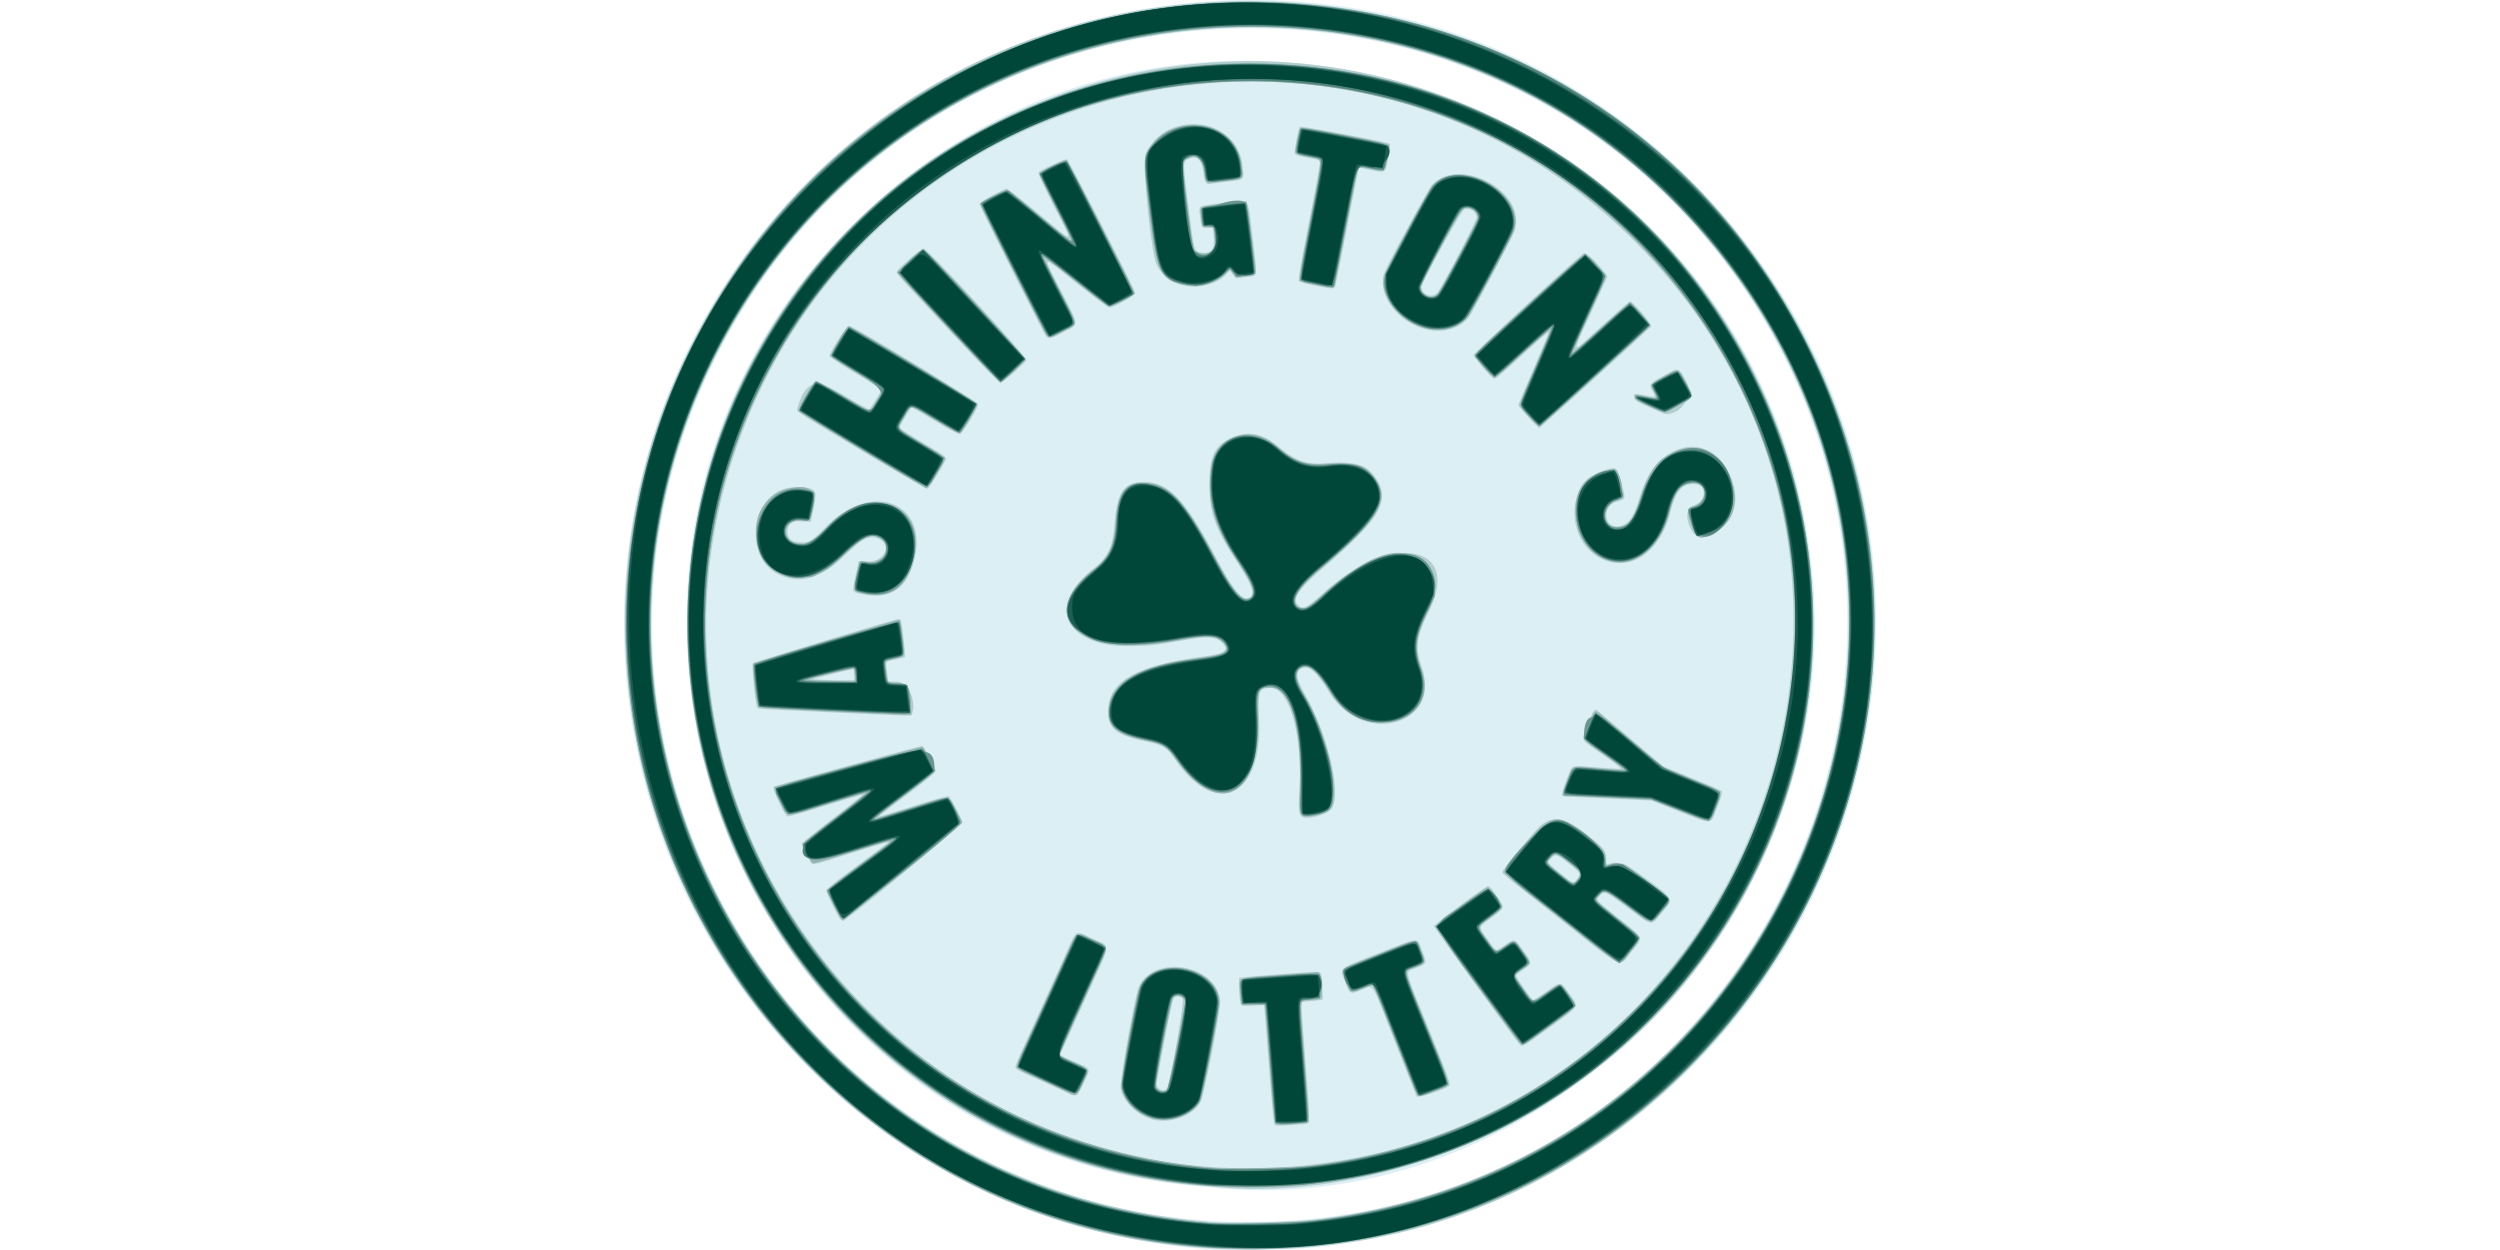
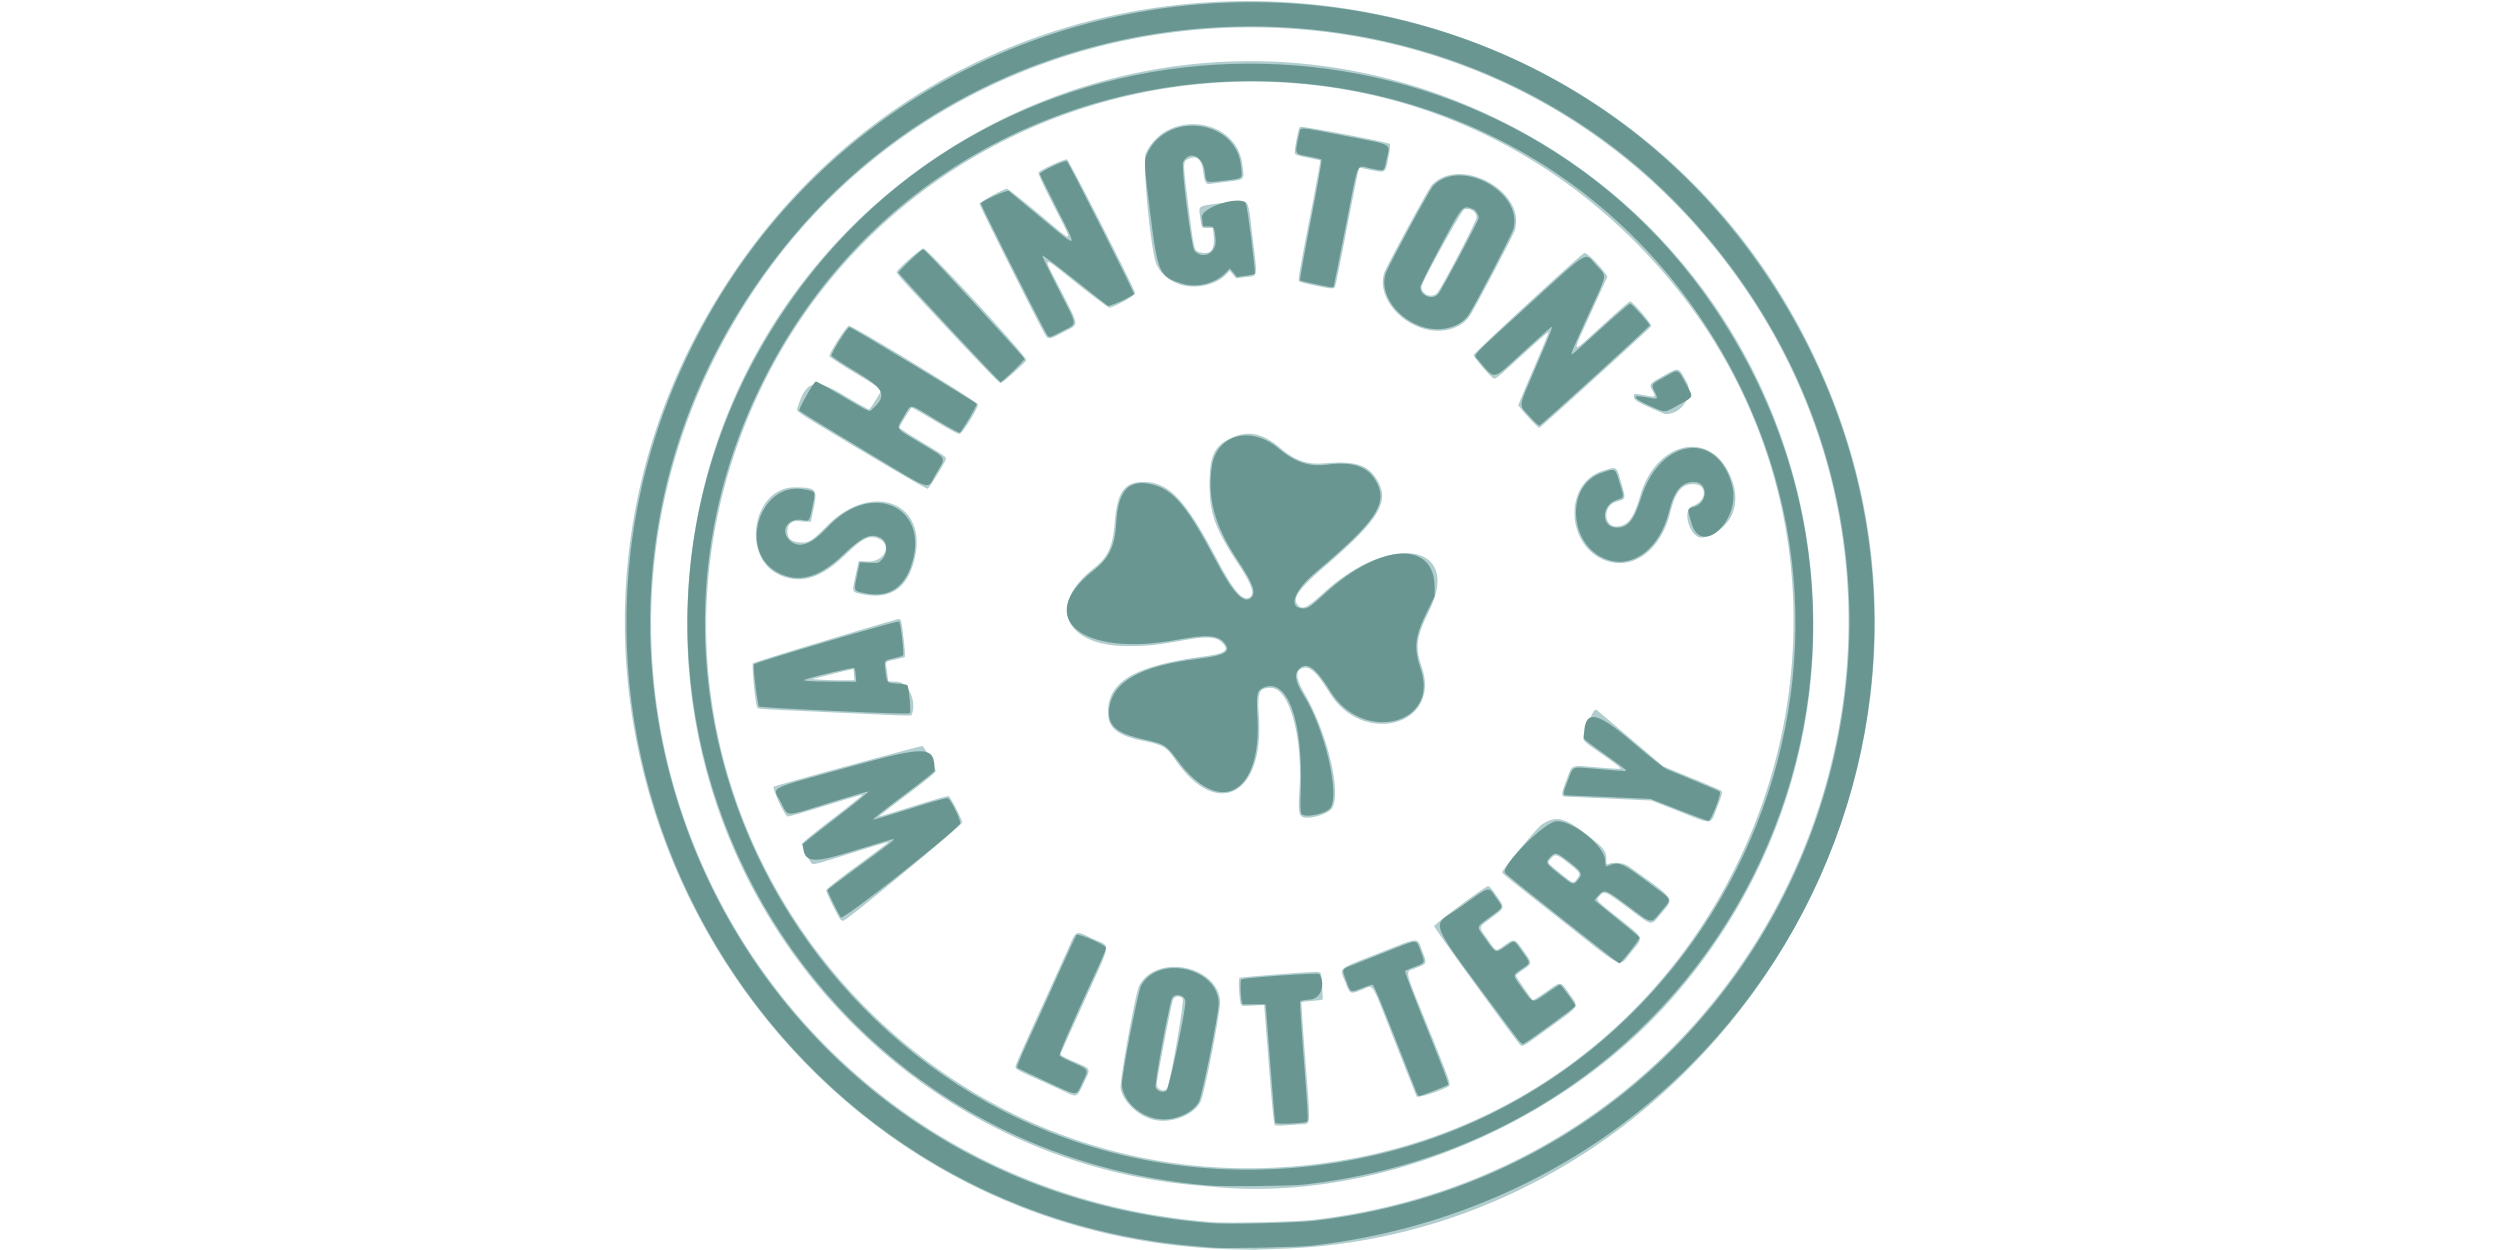
<svg xmlns="http://www.w3.org/2000/svg" viewBox="0 0 529.17 264.58">
-   <path fill="#dbeff5" d="M255.305 264.421C153.461 256.186 98.3 143.53 154.521 58.594c46.823-70.736 149.906-78.923 207.168-16.452 74.093 80.834 25.2 209.692-84.225 221.968-3.813.427-18.217.63-22.159.311zm19.684-6.188c95.37-7.692 147.835-115.787 95.043-195.814C317.122-17.79 196.29-11.251 152.267 74.2c-45.424 88.17 23.82 192.01 122.724 184.033zm-17.322-6.769c-.433-.04-2.053-.18-3.6-.311-100.388-8.462-145.236-132.04-73.804-203.366 72.311-72.203 196.172-25.596 203.6 76.61 5.116 70.401-57.579 133.53-126.196 127.069z" />
  <path fill="#b1cdce" d="M260.254 264.421C162.156 261.58 101.15 154.335 148.755 68.416 203.78-30.895 350-19.31 389.012 87.453c30.257 82.798-30.891 174.233-118.3 176.89-2.165.066-4.24.144-4.611.174s-3.003-.013-5.849-.095zm17.997-6.26c102.436-12.197 149.025-133.032 81-210.088-54.626-61.875-155.032-54.732-200.242 14.244-53.498 81.618-.153 188.893 97.646 196.363 3.666.28 17.722-.057 21.596-.519zm-21.034-6.91c-.433-.041-2.052-.182-3.6-.313-61.535-5.222-109.13-58.238-108.137-120.457 1.397-87.633 93.37-143.835 171.914-105.054 70.242 34.682 88.452 126.189 36.905 185.457-23.675 27.222-63.005 43.575-97.082 40.367zm17.997-4.484c96.753-9.14 139.392-127.07 70.759-195.706-60.847-60.847-164.18-35.933-190.85 46.014-25.382 77.995 38.334 157.415 120.093 149.692zm-5.36-8.616c-.222-.139-.55-3.417-1.281-12.76-.541-6.917-.989-12.603-.996-12.638-.006-.035-1.063.005-2.349.088-2.15.139-2.355.117-2.559-.274-.335-.643-.59-5.407-.299-5.586.264-.164 14.07-1.246 15.924-1.249 1.45-.002 1.372-.159 1.556 3.1l.154 2.722-.539.11c-.297.062-1.293.171-2.213.244s-1.723.181-1.783.24.326 5.726.856 12.59c1.12 14.518 1.257 13.082-1.264 13.255-1.092.074-2.642.183-3.446.24-.805.058-1.597.02-1.761-.082zm-25.77-1.164c-3.26-.813-6.282-3.702-6.88-6.58-.274-1.324 3.13-20.21 3.92-21.735 3.496-6.762 16.258-4.478 17.138 3.068.201 1.73-3.352 20.046-4.18 21.548-1.583 2.868-6.311 4.618-9.997 3.7zm2.972-6.68c.717-1.39 3.684-18.528 3.284-18.97-.58-.64-1.692-.506-2.051.247-.315.66-3.445 16.94-3.445 17.918 0 1.153 1.711 1.776 2.212.805zm52.807 1.771c-.067-.108-2.145-5.338-4.617-11.622-5.268-13.39-4.381-11.99-6.953-10.966-2.537 1.01-2.532 1.012-3.537-1.589-1.233-3.187-1.933-2.576 6.998-6.112 8.899-3.523 8.141-3.462 9.193-.743 1.172 3.025 1.219 2.894-1.407 3.91-2.196.848-2.441-.269 2.767 12.576 4.778 11.785 4.89 12.112 4.231 12.463-2.075 1.106-6.438 2.468-6.675 2.083zm-74.367-.95a528.042 528.042 0 0 0-5.962-2.73c-4.726-2.134-4.683-2.107-4.54-2.859.06-.316 2.122-4.978 4.583-10.36 2.46-5.383 5.276-11.58 6.256-13.774 2.134-4.775 1.603-4.512 5.482-2.704 3.892 1.814 4.105.164-1.66 12.885a3859.381 3859.381 0 0 0-5.049 11.168c-.27.631-.25.645 3.075 2.1 3.347 1.466 3.25 1.214 1.687 4.437-1.49 3.07-1.376 3.015-3.872 1.837zm96.128-10.157c-1.255-1.382-18.066-24.577-18.066-24.925 0-.335 7.722-6.161 10.844-8.183.778-.504.814-.477 2.425 1.831 1.758 2.52 1.79 2.39-1.121 4.562-2.933 2.189-2.84 1.717-.888 4.486 1.986 2.817 1.71 2.712 3.617 1.373 2.161-1.518 2.15-1.52 4.01 1.1 1.94 2.738 1.94 2.669.017 3.995-.863.595-1.571 1.19-1.575 1.322-.008.248 3.259 4.953 3.572 5.147.096.059 1.401-.756 2.901-1.812 3.18-2.24 2.87-2.274 4.862.542 2.018 2.854 2.335 2.316-4.127 7.002-6.142 4.453-5.82 4.277-6.471 3.56zm9.041-26.055c-13.662-10.776-12.782-10.045-12.62-10.468.288-.75 7.386-9.287 8.17-9.827 2.987-2.054 4.887-1.67 9.505 1.92 3.793 2.95 4.281 3.551 4.281 5.28 0 1.169.02 1.211.506 1.035 1.318-.479 3.221-.218 4.362.597 9.895 7.071 9.538 6.569 6.917 9.715-2.446 2.937-1.782 3.023-7.094-.921-4.956-3.68-5.076-3.733-6.053-2.663-.903.988-1.19.645 4.005 4.804 5.533 4.429 5.316 3.843 2.639 7.125-2.725 3.339-1.08 4.08-14.618-6.597zm3.123-8.854c.873-1.145.79-1.305-1.693-3.27-2.557-2.024-2.864-2.111-3.806-1.08-.844.924-.966.73 1.926 3.081 2.843 2.31 2.792 2.293 3.573 1.269zm-156.037 8.365c-.702-1.072-2.87-5.574-2.87-5.961 0-.265 2.212-2.026 6.516-5.187 3.584-2.633 6.569-4.872 6.634-4.976.116-.19-1.67.34-10.949 3.246-4.184 1.31-4.937 1.486-5.25 1.226-.43-.357-2.125-3.656-2.125-4.135 0-.182 2.941-2.587 6.537-5.344 3.595-2.757 6.442-5.044 6.327-5.082-.115-.039-3.666 1.007-7.892 2.323-4.226 1.316-7.807 2.345-7.959 2.286-.719-.278-3.362-6.039-2.901-6.324.451-.279 31.204-8.687 31.44-8.596.37.142 2.793 4.715 2.793 5.272 0 .337-1.61 1.67-6.061 5.023-3.334 2.51-6.025 4.6-5.982 4.643.043.044 3.316-.942 7.273-2.19s7.332-2.215 7.5-2.148c.403.16 2.91 5.04 2.888 5.62-.02.518-24.386 20.651-25.13 20.764-.269.041-.58-.14-.79-.46zM355.3 171.713l-5.737-2.26-8.773-.41c-4.826-.224-9.055-.414-9.4-.42-.99-.018-.964-.524.185-3.531 1.297-3.395.689-3.14 6.37-2.67 2.574.214 4.856.353 5.073.309.256-.052-1.069-1.105-3.782-3.005-4.97-3.48-4.599-2.772-3.24-6.192 1.278-3.22 1.538-3.6 2.133-3.124.22.175 3.44 2.9 7.157 6.057l6.758 5.74 5.959 2.44c3.277 1.342 6.084 2.543 6.239 2.668.43.348.367.62-.86 3.77-1.405 3.606-.673 3.548-8.082.628zm-79.683 1.16c-.689-.401-.826-1.586-.59-5.098.793-11.84-2.071-22.239-6.11-22.178-2.458.037-2.806.896-2.45 6.03 1.166 16.805-8.959 21.975-17.773 9.077-1.772-2.593-2.508-3.014-6.868-3.926-5.675-1.188-7.544-2.904-7.285-6.69.416-6.083 6.099-9.214 20.206-11.132 4.236-.577 5.301-1.176 4.352-2.449-1.266-1.698-3.039-1.94-7.956-1.082-6.82 1.19-7.902 1.306-12.373 1.33-13.374.076-17.264-8.617-7.334-16.388 3.134-2.454 4.09-4.546 4.528-9.907.517-6.322 2.032-8.436 6.05-8.436 5.408 0 8.864 3.65 15.655 16.535 3.244 6.155 5.197 8.532 6.58 8.006 1.503-.571.926-2.548-2.064-7.067-4.958-7.495-6.16-10.791-6.168-16.911-.007-6.052.975-8.187 4.53-9.851 3.655-1.71 6.67-1.099 10.503 2.132 3.142 2.648 5.611 3.507 9.207 3.204 6.878-.581 9.493.321 11.473 3.96 2.36 4.334-.11 8.237-11.27 17.82-5.653 4.854-7.063 6.9-5.696 8.268.983.983 1.974.506 5.328-2.568 14.19-13.006 29.429-10.474 22.412 3.725-2.767 5.597-3.025 7.615-1.54 12.002 4.157 12.272-12.449 16.803-19.554 5.336-2.677-4.318-4.217-5.723-5.706-5.204-1.616.564-1.464 2.129.546 5.63 4.744 8.263 7.707 20.711 5.71 23.994-.8 1.318-5.1 2.564-6.344 1.839zm-98.598-22.042c-17.443-.809-16.534-.75-16.728-1.064-.418-.677-1.233-9.07-.91-9.374.328-.308 30.17-9.358 30.84-9.352.208.001.432.18.497.396.201.671.812 5.722.812 6.72v.946l-1.937.457c-2.375.56-2.171.266-1.835 2.64l.285 2.004 1.958.112c2.253.13 4.05 4.18 3.032 6.834-.17.446 1.013.47-16.013-.32zm3.75-7.975c-.04-.618-.111-1.162-.16-1.21s-2.039.407-4.425 1.01l-4.34 1.098 2.138.129c1.175.071 3.2.122 4.5.112l2.361-.016-.073-1.123zm1.545-17.125c-2.026-.442-1.986-.316-1.23-3.851l.661-3.097 1.948.071c3.495.128 5.276-3.576 2.313-4.814-2.013-.841-3.364-.181-7.213 3.523-5.096 4.902-9.42 6.172-13.89 4.08-8.17-3.823-5.508-18.539 3.342-18.485 4.509.028 4.817.356 4.005 4.265l-.63 3.037-.9-.038a61.31 61.31 0 0 1-1.85-.112c-1.342-.106-2.2.742-2.2 2.174 0 1.436.779 2.175 2.435 2.312 2.1.174 2.654-.152 6.002-3.54 9.246-9.356 21.132-5.1 18.569 6.65-1.439 6.591-5.19 9.175-11.362 7.826zm157.978-6.937c-8.775-2.742-9.546-16.362-1.083-19.112 2.874-.934 2.915-.92 3.574 1.273 1.474 4.9 1.505 4.623-.572 5.21-3.183.9-2.798 5.754.415 5.232 2.13-.345 3.218-1.901 4.586-6.561 3.274-11.155 14.267-13.936 18.746-4.743 3.055 6.272.853 11.834-5.398 13.634-2.628.756-4.859-5.814-2.26-6.658 3.059-.993 3.156-4.595.124-4.595-2.507 0-3.773 1.56-4.894 6.036-1.933 7.721-7.53 12.069-13.238 10.284zM182.48 95.453c-14.131-8.47-13.91-8.325-13.735-8.92 1.741-5.956 3.715-6.555 9.714-2.95 2.896 1.741 5.382 3.12 5.525 3.065.265-.101 2.595-3.857 2.595-4.181 0-.097-2.48-1.664-5.512-3.48s-5.511-3.444-5.511-3.614c0-.751 3.657-6.418 4.136-6.409.98.019 27.24 16.038 27.292 16.648.066.802-3.27 6.155-3.892 6.244-.287.04-2.302-1.032-5.174-2.756-2.586-1.552-4.804-2.82-4.928-2.817-.239.005-2.587 3.852-2.587 4.239 0 .125 2.151 1.517 4.78 3.093 4.995 2.993 5.19 3.137 4.992 3.685-.298.83-3.535 6.05-3.818 6.158-.174.067-6.38-3.513-13.876-8.005zm141.8-6.308a64.415 64.415 0 0 1-2.13-2.374l-.804-.968.422-1.056c.231-.582 1.699-4.034 3.26-7.673s2.812-6.7 2.777-6.803c-.035-.104-2.392 1.943-5.237 4.547-5.808 5.315-6.034 5.498-6.474 5.234-.849-.508-4.212-4.493-4.158-4.926.058-.46 22.465-21.126 23.38-21.564.436-.209 2.928 2.194 4.413 4.253l.514.713-3.511 7.71c-4.224 9.275-4.492 8.968 2.37 2.722 3.128-2.849 5.78-5.18 5.894-5.18.582 0 4.746 4.878 4.507 5.279-.28.467-23.443 21.492-23.677 21.492-.122 0-.817-.633-1.546-1.406zm25.17-2.785c-3.116-1.375-3.6-1.708-3.6-2.48 0-.626.003-.626 2.422-.173 2.263.424 2.29.408 1.537-.94-.811-1.453-.724-1.573 2.395-3.276 3.29-1.796 3.021-1.878 4.856 1.473 1.543 2.817-1.408 7.004-4.685 6.65-.062-.008-1.378-.571-2.925-1.254zm-148.62-16.547c-11.567-12.392-11.201-11.978-10.944-12.4.533-.876 5.162-4.892 5.57-4.833.968.14 22.104 23.1 21.787 23.666-.38.679-5.092 4.856-5.478 4.856-.232 0-4.755-4.67-10.935-11.29zm20.321.885c-1.841-3.254-13.887-27.274-13.831-27.58.07-.379 5.16-3.157 5.815-3.174.192-.005 3.268 2.423 6.836 5.396 7.764 6.47 7.379 6.675 3.144-1.665-2.497-4.918-3.442-6.986-3.28-7.18.516-.618 5.669-2.965 6.021-2.742.505.32 14.504 27.805 14.435 28.34-.064.494-4.626 3.019-5.457 3.02-.25 0-3.35-2.304-6.951-5.169-7.784-6.19-7.401-6.386-3.276 1.68 3.944 7.711 3.892 6.898.553 8.652-3.141 1.65-3.304 1.667-4.008.422zm80.916-.94c-6.195-1.411-10.672-7.39-9.041-12.074.484-1.391 9.386-17.815 10.021-18.489 6.028-6.395 20.232 1.434 17.54 9.668-.353 1.077-8.13 15.84-9.435 17.908-1.629 2.582-5.409 3.825-9.085 2.988zm2.131-7.753c.958-1.044 8.358-15.204 8.358-15.992 0-1.202-1.432-2.102-2.652-1.667-.59.21-9.01 15.455-9.035 16.356-.044 1.637 2.214 2.52 3.33 1.303zm-26.02-1.591c-1.648-.343-3.11-.737-3.25-.876-.188-.188.38-3.505 2.198-12.844 1.348-6.925 2.399-12.644 2.334-12.708-.064-.065-1.252-.334-2.639-.598-1.755-.334-2.582-.593-2.72-.851-.226-.42.687-5.316 1.06-5.689.257-.257 18.637 3.239 19.016 3.617.145.145.034 1.174-.324 2.99-.643 3.268-.503 3.181-3.98 2.465l-2.097-.433-.203.48c-.111.265-1.224 5.796-2.472 12.292s-2.363 12.038-2.476 12.316c-.261.645-.628.632-4.448-.161zm-28.406-.2c-2.255-.738-4.117-2.32-4.957-4.21-1.267-2.85-3.083-21.863-2.254-23.605 4.419-9.297 19.092-7.594 20.392 2.366.447 3.426.62 3.23-3.263 3.696-1.67.2-3.248.41-3.506.464-.892.19-1.206-.333-1.48-2.467-.369-2.865-1.41-3.706-3.345-2.706-.987.51-.984.658.204 10.065 1.15 9.1 1.191 9.269 2.363 9.577 2.428.639 3.325-.577 2.92-3.955l-.143-1.18h-1.08c-1.31 0-1.285.036-1.595-2.365-.318-2.465-.667-2.258 4.96-2.95 5.82-.716 5.043-1.655 6.151 7.426 1.062 8.695 1.196 7.971-1.537 8.303l-1.976.24-1.304-1.613-.9.9c-2.169 2.169-6.452 3.063-9.65 2.014z" />
-   <path fill="#91b3b0" d="M257.78 264.219c-94.394-4.955-153.31-104.854-111.925-189.781 47.798-98.087 187.99-98.91 236.793-1.388 45.17 90.247-24.205 196.453-124.877 191.169zm14.735-5.41c97.733-6.858 151.645-116.2 97.279-197.298-57.403-85.627-188.368-69.783-224.22 27.126-31.544 85.262 36.531 176.519 126.94 170.173zm-14.016-7.659c-89.525-4.44-142.038-103.137-95.926-180.285 47.942-80.205 166.835-75.523 208.56 8.211 40.63 81.54-21.588 176.592-112.634 172.074zm18.515-4.344c92.767-11.02 135.363-119.627 74.563-190.113-44.49-51.58-126.066-52.798-171.674-2.567-65.281 71.9-20.215 184.778 77.087 193.081 2.7.23 17.144-.058 20.022-.4zm-7.182-9.173c-.117-.288-.58-5.484-1.027-11.547s-.885-11.58-.972-12.26l-.159-1.237h-4.945l-.202-2.566c-.26-3.297-.953-2.977 7.774-3.589 4.001-.28 7.579-.556 7.95-.613 1.07-.163 1.193.074 1.398 2.67.242 3.073.29 3.002-2.2 3.2-2.562.202-2.407-1.24-1.345 12.463.5 6.462.91 12.14.91 12.617v.869l-1.181.121c-4.38.45-5.777.42-6-.127zm-26.338-1.045c-3.04-1.008-5.483-3.5-6.09-6.21-.288-1.287 2.952-19.402 3.829-21.404 3.082-7.044 16.883-4.392 16.883 3.245 0 1.38-3.523 19.714-3.97 20.654-1.516 3.196-6.731 5.014-10.652 3.715zm3.587-5.988c.205-.246 2.178-9.913 3.714-18.193.24-1.295-1.578-2.26-2.448-1.298-.37.41-3.725 17.012-3.727 18.447-.002 1.148 1.756 1.894 2.461 1.044zm50.954-3.557c-5.325-13.552-7.34-18.616-7.41-18.616-.042 0-1.015.358-2.162.796-2.692 1.027-2.603 1.067-3.602-1.583-1.06-2.811-1.788-2.223 7.096-5.738 8.786-3.475 7.773-3.375 8.777-.868 1.113 2.782 1.1 2.819-1.282 3.742-2.434.943-2.77-.647 2.725 12.894 5.384 13.267 5.225 11.86 1.504 13.283-3.94 1.507-3.36 1.909-5.646-3.91zm-72.098 4.114c-.686-.354-3.318-1.576-5.849-2.716-5.878-2.647-5.55-1.75-2.809-7.704a2121.87 2121.87 0 0 0 6.295-13.885c4.86-10.818 3.87-9.778 7.618-8.002 3.675 1.743 3.562 1.112 1.14 6.376-2.366 5.142-8.185 18.044-8.185 18.147 0 .041 1.29.653 2.868 1.36 3.857 1.726 3.67 1.344 2.2 4.46-1.4 2.968-1.37 2.95-3.278 1.964zm95.199-11.088c-6.02-8.039-17.352-23.715-17.352-24.006 0-.334 10.158-7.877 11.091-8.235.375-.143 3.081 3.517 3.081 4.167 0 .2-1.071 1.16-2.383 2.136-2.977 2.214-2.916 1.864-.837 4.817 2.057 2.92 1.705 2.79 3.714 1.38 2.113-1.484 2.106-1.486 3.857 1.003 1.842 2.616 1.845 2.509-.09 3.843-1.893 1.305-1.906 1.1.264 4.213 2.088 2.995 1.7 2.94 4.904.686 3.145-2.215 2.753-2.257 4.739.519 1.852 2.59 2.144 2.121-4.142 6.675-6.308 4.57-5.706 4.324-6.846 2.8zm9.207-25.655c-14.16-11.183-12.837-9.181-9.117-13.795 7.013-8.7 8.057-8.946 14.943-3.521 3.182 2.507 3.705 3.207 3.705 4.957 0 1.11.036 1.193.458 1.058 2.572-.825 2.922-.679 8.764 3.655 5.347 3.967 5.04 3.274 2.703 6.092-2.47 2.98-1.835 3.055-7.084-.84-5.012-3.721-5.101-3.758-6.204-2.554-1.007 1.1-1.256.786 3.98 5.017 5.37 4.34 5.165 3.788 2.605 6.97-2.524 3.136-.878 3.92-14.753-7.039zm3.293-7.864c1.397-1.534 1.327-1.718-1.526-3.975-2.612-2.067-2.89-2.136-3.947-.983-.97 1.06-1.078.876 1.95 3.338 2.861 2.328 2.873 2.334 3.523 1.62zm-157.056 5.287c-.807-1.578-1.495-3.02-1.527-3.206-.054-.309 3.353-2.952 11.433-8.87 3.199-2.343 3.23-2.346-6.08.555-4.418 1.376-8.173 2.448-8.345 2.381-.337-.129-2.13-3.526-2.13-4.036 0-.168 3.092-2.675 6.87-5.57 3.779-2.895 6.77-5.297 6.647-5.338-.123-.04-3.868 1.063-8.32 2.453-9.394 2.931-8.298 2.987-10.053-.512-1.321-2.634-1.42-3.018-.823-3.196 4.53-1.353 30.767-8.465 30.959-8.391.355.136 2.616 4.482 2.616 5.029 0 .302-1.826 1.81-6.075 5.013-5.605 4.226-6.798 5.185-6.447 5.185.072 0 3.493-1.067 7.603-2.371 8.713-2.766 7.671-2.817 9.422.466l1.402 2.627-.534.526c-1.55 1.53-24.429 20.123-24.76 20.123-.273 0-.83-.86-1.858-2.868zm179.057-20.2-6.074-2.362-9.335-.435c-5.135-.24-9.362-.44-9.393-.446-.35-.061 1.497-5.183 2.108-5.844.258-.28.913-.272 4.972.059 5.39.44 5.988.456 5.804.16-.074-.12-1.935-1.48-4.136-3.024-5.134-3.6-4.756-2.886-3.348-6.326 1.448-3.54 1.119-3.474 4.22-.83 1.422 1.212 4.61 3.92 7.085 6.019l4.5 3.815 6.042 2.467c7.006 2.86 6.54 2.362 5.3 5.678-1.479 3.948-.64 3.832-7.745 1.069zm-79.88 1.075c-.655-.443-.72-1.14-.604-6.451.287-13.126-2-20.71-6.245-20.71-2.657 0-2.58-.216-2.587 7.262-.015 16.414-8.73 20.24-17.55 7.705-1.75-2.488-2.58-2.997-6.076-3.73-6.278-1.317-8.037-2.67-8.033-6.176.006-5.593 5.693-9.392 16.345-10.918 6.11-.876 6.985-1.031 7.692-1.367 1.367-.648 1.152-1.776-.559-2.94-1.406-.959-2.791-.909-10.035.362-19.67 3.449-29.206-5.129-16.757-15.07 3.338-2.666 4.43-4.89 4.74-9.655.433-6.648 1.915-8.843 5.953-8.82 5.275.03 8.398 3.29 15.124 15.786 4.215 7.833 5.896 9.704 7.597 8.46 1.124-.822.343-2.883-3.037-8.007-4.894-7.42-6.272-12.355-5.397-19.33.847-6.761 8.465-9.435 13.73-4.821 3.674 3.219 5.588 4.026 9.317 3.93 8.208-.21 8.932-.06 11.053 2.287 4.273 4.73 1.914 9.074-10.716 19.734-5.235 4.418-6.823 7.243-4.654 8.283 1.102.528 1.838.143 4.706-2.463 8.902-8.087 15.312-10.655 20.156-8.073 4.344 2.316 5.055 5.748 2.355 11.366-2.667 5.55-2.973 8.138-1.443 12.217 4.394 11.72-12.428 16.027-19.253 4.93-2.095-3.407-3.938-5.339-5.091-5.339-2.694 0-2.74 2.034-.148 6.415 5.213 8.808 7.767 22.602 4.498 24.291-1.319.682-4.53 1.213-5.082.84zm-100.65-22.144c-9.874-.458-14.366-.744-14.547-.927-.47-.476-1.417-8.99-1.028-9.232.342-.211 30.152-9.143 30.514-9.143.503 0 .525.083 1.018 3.933.505 3.94.583 3.753-1.784 4.264-.988.214-1.835.456-1.882.539-.063.11.394 4.093.514 4.48.01.031.852.058 1.873.06 2.542.005 3.035.948 3.085 5.902l.008.844-1.743-.03c-.959-.015-8.172-.326-16.029-.69zm5.705-6.386c.354-.136.294-2.225-.076-2.635-.146-.162-8.874 1.883-9.678 2.268-.186.089 1.636.215 4.049.281 2.412.066 4.606.142 4.874.169.268.027.642-.01.831-.083zm2.192-18.505c-2.453-.484-2.44-.452-1.721-3.853.573-2.715.827-3.264 1.414-3.049 3.325 1.218 6.45-2.072 4.153-4.37-1.887-1.887-3.809-1.154-8.307 3.168-2.297 2.207-3.073 2.803-4.707 3.613l-1.957.97-2.829-.01c-10.62-.033-12.569-16.04-2.273-18.678 4.152-1.064 6.057.143 5.414 3.43-.717 3.666-.572 3.485-2.65 3.313-3.51-.292-4.567 4.035-1.151 4.718 2.452.49 3.543-.068 6.682-3.418 9.073-9.681 21.335-4.99 18.27 6.99-1.52 5.947-4.849 8.258-10.338 7.176zm156.712-7.315c-6.483-2.731-8.517-13.446-3.273-17.244 1.258-.911 5.122-2.134 5.498-1.74 1.647 1.724 1.885 6.09.357 6.566-3.413 1.06-3.35 5.691.076 5.617 2.305-.05 3.33-1.411 5.023-6.677 1.92-5.969 3.945-8.357 8.18-9.643 9.395-2.854 16.22 12.33 7.742 17.225-3.587 2.07-4.337 1.827-5.417-1.76-.903-2.999-.881-3.126.608-3.527 3.057-.823 3.06-4.933.005-4.933-2.64 0-3.95 1.56-5.126 6.097-2.104 8.126-7.968 12.423-13.673 10.019zM182.662 95.389c-7.289-4.38-13.4-8.112-13.58-8.293-.415-.414 3.077-6.445 3.731-6.445.21 0 2.741 1.417 5.627 3.15 6.238 3.743 5.482 3.64 7.093.96 1.613-2.684 2.018-2.12-4.218-5.859-2.833-1.698-5.247-3.24-5.364-3.428-.226-.36 3.034-6.163 3.59-6.39.329-.134 27.182 15.925 27.346 16.353.107.278-2.893 5.528-3.546 6.207-.248.258-1.063-.154-5.066-2.558-6.001-3.606-5.283-3.511-6.84-.901-1.618 2.71-1.914 2.258 3.692 5.626 2.616 1.571 4.805 2.984 4.865 3.14.184.48-3.499 6.432-3.965 6.408-.062-.003-6.076-3.59-13.364-7.97zm141.248-6.92c-.953-1.021-1.875-2.07-2.05-2.331-.29-.435-.03-1.14 3.077-8.395 1.866-4.356 3.362-8.01 3.323-8.122-.038-.111-2.677 2.173-5.865 5.077-3.187 2.903-5.886 5.278-5.998 5.278-.357 0-4.285-4.37-4.288-4.772-.003-.363 22.597-21.205 23.276-21.466.283-.108 1.448 1.014 3.793 3.657 1.03 1.16 1.387-.01-2.783 9.13-1.983 4.348-3.575 7.995-3.538 8.105.037.11 2.742-2.235 6.012-5.213 3.27-2.977 6.016-5.413 6.103-5.413.473 0 4.538 4.667 4.342 4.985-.247.4-23.288 21.335-23.481 21.335-.105 0-.97-.835-1.923-1.856zm25.564-2.308c-3.108-1.373-3.4-1.56-3.4-2.163 0-.506.289-.516 2.25-.085 2.614.575 2.63.566 1.764-1.01-.896-1.629-1.004-1.476 2.37-3.339 2.951-1.628 2.674-1.715 4.387 1.371 1.791 3.226 1.846 3.053-1.548 4.919-3.336 1.833-2.47 1.788-5.823.307zm-148.18-16.114c-5.558-5.957-10.405-11.188-10.772-11.626l-.668-.796 2.574-2.434c1.415-1.34 2.744-2.435 2.952-2.435.75 0 21.935 22.975 21.636 23.463-.416.68-4.888 4.656-5.238 4.656-.213 0-4.84-4.778-10.485-10.83zm19.341-.7c-.572-1.145-3.762-7.41-7.088-13.922s-6.048-12.003-6.048-12.202c0-.354 5.038-3.07 5.677-3.061.157.002 3.32 2.536 7.031 5.63s6.774 5.545 6.808 5.444-1.556-3.346-3.53-7.214c-1.976-3.868-3.543-7.16-3.483-7.315.143-.373 5.34-2.937 5.705-2.815.352.117 14.411 27.55 14.411 28.12 0 .44-4.558 2.9-5.339 2.88-.218-.005-3.434-2.429-7.146-5.386-3.712-2.956-6.777-5.298-6.81-5.202-.035.095 1.509 3.263 3.43 7.04 4.155 8.167 4.037 7.063.934 8.718-3.386 1.806-3.282 1.822-4.552-.716zm81.123.15c-5.479-1.446-9.696-6.685-8.789-10.918.299-1.39 9.082-17.912 10.233-19.25 5.552-6.445 20.042 1.688 17.189 9.648-.962 2.684-9.122 17.423-10.326 18.653-1.985 2.027-5.072 2.72-8.307 1.867zm2.176-6.952c.6-.42.817-.797 5.22-9.062 1.995-3.744 3.627-7.066 3.627-7.382 0-1.634-2.145-2.743-3.334-1.725-.761.651-8.653 15.587-8.667 16.401-.024 1.482 1.968 2.6 3.154 1.768zm-25.908-2.34c-3.62-.745-3.536.967-.671-13.726 2.77-14.205 2.812-12.665-.37-13.27-2.592-.494-2.975-.697-2.802-1.487.054-.248.269-1.323.477-2.39.208-1.066.459-2.068.556-2.226.215-.347 18.125 3.023 18.648 3.509.369.342-.42 4.913-.935 5.415-.221.216-.713.183-2.306-.152-2.073-.437-3.262-.55-3.262-.309 0 .228-4.734 24.47-4.86 24.892-.159.527-.874.486-4.475-.256zm-26.84.173c-5.47-.91-6.224-2.352-7.833-14.976-1.557-12.212-1.531-12.602 1.004-15.21 6.51-6.692 17.272-4.009 18.421 4.594.44 3.289.724 3.01-3.643 3.565-4.129.524-3.908.614-4.198-1.708-.41-3.278-1.265-4.051-3.464-3.132-1.281.535-1.282.596-.093 10.259 1.066 8.662 1.106 8.886 1.678 9.38.873.755 2.536.707 3.496-.101l.721-.607-.152-2.02c-.186-2.468-.139-2.39-1.469-2.39-1.239 0-1.22.032-1.48-2.51-.136-1.323-.105-1.523.264-1.712.538-.275 9.245-1.31 9.434-1.122.16.16 1.889 13.604 1.892 14.712.003.848-.111.9-2.41 1.1l-1.794.157-.524-.757a42.89 42.89 0 0 0-.601-.856c-.043-.055-.557.365-1.142.933a8.834 8.834 0 0 1-4.806 2.417c-1.605.26-1.642.26-3.301-.016z" />
  <path fill="#699690" d="M256.655 264.084c-.495-.047-2.165-.192-3.712-.322-92.348-7.797-147.952-107.554-106.31-190.73 45.634-91.148 174.419-97.883 229.122-11.984 52.929 83.102.426 191.454-98.186 202.628-2.958.335-18.48.637-20.92.407zm21.816-5.7c104.102-12.58 149.758-136.184 78.666-212.978-50.965-55.055-141.59-52.67-189.55 4.986-66.662 80.142-15.615 200.246 88.617 208.505 3.71.294 18.382-.045 22.266-.514zm-22.604-7.45C161.543 242.961 113.12 136 169.662 60.517 218.024-4.047 317.499-1.76 362.745 64.959c51.03 75.247 4.145 175.658-86.744 185.777-2.88.32-17.039.46-20.134.198zm16.088-3.6c84.686-5.566 134.717-97.585 93.255-171.52C319.786-5.19 201.32-1.54 160.802 82.113c-38.34 79.156 23.439 170.987 111.15 165.221zm-2.024-9.686c-.065-.172-.548-5.88-1.073-12.686l-.956-12.372h-4.928l-.162-.785c-.261-1.268-.312-4.252-.076-4.484.361-.356 16.325-1.469 16.521-1.152 1.375 2.225.332 5.21-1.88 5.382-1.06.082-2.023.249-2.14.37-.134.137.151 4.847.769 12.704.76 9.664.92 12.545.713 12.751-.428.424-6.636.673-6.788.272zm-25.65-.953c-3.692-.964-6.568-3.92-6.807-6.996-.137-1.76 3.4-19.955 4.12-21.194 3.813-6.556 16.448-3.487 16.355 3.972-.029 2.306-3.538 19.666-4.206 20.807-1.578 2.69-6.046 4.302-9.462 3.41zm2.595-5.775c.533-.286 4.042-16.67 4.042-18.876 0-1.313-2.081-1.954-2.795-.86-.56.858-3.807 18.379-3.522 19.004.368.806 1.472 1.162 2.275.732zm52.897.188c-.225-.534-2.322-5.856-4.661-11.826-3.15-8.038-4.347-10.854-4.614-10.854-.198 0-1.261.353-2.361.785-2.357.925-2.22.997-3.216-1.696-.932-2.527-1.049-2.297 1.708-3.374 1.33-.52 4.682-1.843 7.448-2.942 6.222-2.47 5.635-2.486 6.653.175.97 2.532 1.025 2.404-1.447 3.331-.928.348-1.779.716-1.891.818-.119.107 1.81 5.158 4.588 12.017 3.14 7.753 4.716 11.908 4.571 12.053-.193.193-4.452 1.882-5.863 2.325-.44.139-.56.032-.915-.812zm-78.43-2.227c-3.213-1.478-5.934-2.78-6.048-2.894-.125-.126.723-2.222 2.161-5.34 1.302-2.823 4.115-9.03 6.25-13.794 2.136-4.764 4.015-8.805 4.177-8.98.29-.316 5.29 1.77 6.114 2.551.233.221-.13 1.183-1.88 4.982-5.63 12.217-8.024 17.732-7.831 18.032.109.17 1.413.853 2.898 1.52 3.4 1.528 3.3 1.31 1.922 4.222-1.4 2.958-.621 2.988-7.763-.299zm99.135-9.914c-19.392-26.188-17.78-22.334-11.293-27.007 6.314-4.547 5.79-4.406 7.458-2 1.622 2.34 1.765 1.874-1.276 4.158-3.07 2.307-2.97 1.733-.829 4.748 2.087 2.94 2.01 2.912 4.098 1.473 2.044-1.408 1.744-1.473 3.32.72 2.14 2.98 2.127 2.67.165 4.034-2.058 1.43-2.072 1.103.18 4.233 2.265 3.148 1.957 3.093 5.082.902 1.412-.99 2.682-1.8 2.824-1.8.264 0 3.269 4.136 3.269 4.5 0 .251-10.511 7.898-11.05 8.04-.285.074-.813-.469-1.948-2.002zm10.208-24.433c-6.545-5.164-12.003-9.553-12.127-9.753-.916-1.467 8.294-10.76 10.846-10.943 3.364-.24 10.136 5.117 10.33 8.173.08 1.251.15 1.452.461 1.328 2.575-1.021 2.88-.899 8.859 3.553 5.192 3.865 4.886 3.172 2.622 5.931-2.317 2.825-1.838 2.889-6.941-.923-4.968-3.711-5.13-3.77-6.397-2.368-.447.496-.813.95-.813 1.009 0 .06 2.1 1.79 4.668 3.846 2.567 2.055 4.743 3.869 4.835 4.03.159.278-3.917 5.517-4.286 5.509-.086-.002-5.511-4.228-12.057-9.392zm3.34-8.315c1.011-1.211.783-1.705-1.675-3.617-2.95-2.297-3.199-2.352-4.412-.975-.834.947-.685 1.184 2.19 3.475 2.905 2.315 2.898 2.314 3.897 1.117zM177.974 194.2c-.641-.979-2.895-5.608-2.826-5.805.037-.107 3.054-2.386 6.704-5.063 7.092-5.202 7.746-5.724 7.174-5.724-.192 0-3.934 1.117-8.315 2.483-8.969 2.795-10.583 2.584-10.774-1.407-.004-.089 3.196-2.62 7.11-5.624 3.915-3.005 6.965-5.493 6.777-5.53-.188-.038-3.93 1.05-8.317 2.418-9.75 3.04-8.543 3.058-10.237-.162-1.762-3.349-3.395-2.498 14.076-7.332 17.06-4.72 18.478-4.664 18.478.73 0 .134-2.252 1.934-5.005 4-6.214 4.663-8.105 6.162-7.96 6.306.061.062 3.57-.98 7.795-2.315 5.39-1.702 7.782-2.363 8.015-2.215.754.483 2.88 4.993 2.545 5.398-2.239 2.697-24.836 20.46-25.24 19.842zm177.322-22.784-5.961-2.318-8.099-.358c-4.454-.197-8.503-.359-8.998-.36-1.584-.004-1.595-.088-.404-3.105 1.3-3.292.565-3.01 6.499-2.498 6.14.53 6.074.529 5.721.103-.15-.181-2.187-1.675-4.524-3.318s-4.251-3.095-4.253-3.225c-.067-6.144 2.238-6.09 9.66.228 4.584 3.903 7.178 5.955 7.96 6.3.64.28 3.338 1.397 5.999 2.48s4.966 2.09 5.126 2.239c.41.384-1.851 6.212-2.397 6.175-.202-.014-3.05-1.068-6.329-2.343zm-79.852.809c-.19-.357-.221-1.794-.11-5.26.462-14.546-2.827-23.541-7.843-21.446-1.458.61-1.6 1.29-1.322 6.346.894 16.307-8.033 21.11-16.91 9.098-2.393-3.24-2.795-3.496-6.892-4.389-6.1-1.33-7.955-2.927-7.584-6.53.588-5.697 6.555-9.085 18.607-10.565 6.007-.737 7.34-1.541 5.73-3.455-1.333-1.584-3.873-1.746-9.824-.624-20.302 3.825-30.641-4.55-17.952-14.543 3.492-2.75 4.646-5.172 4.958-10.4.406-6.796 2.742-9.169 7.744-7.866 4.4 1.146 7.344 4.705 13.39 16.19 3.557 6.758 5.858 9.174 7.384 7.752 1.14-1.062.425-3.036-2.896-7.998-4.801-7.174-6.439-13.198-5.403-19.873 1.047-6.745 8.288-8.655 14.125-3.726 3.43 2.896 6.472 3.914 10.213 3.418 5.7-.756 8.934.453 10.662 3.987 2.157 4.408-.484 8.232-12.9 18.675-4.833 4.064-6.13 7.776-2.719 7.776.99 0 1.472-.336 4.604-3.21 11.6-10.64 23.129-11.281 23.158-1.287l.005 1.914-1.53 3.096c-2.692 5.444-2.952 7.77-1.39 12.422 3.935 11.72-12.306 15.646-19.136 4.627-3.13-5.05-5.007-6.394-6.643-4.757-1.095 1.094-.792 2.757 1.027 5.638 4.347 6.886 7.671 20.98 5.608 23.776-.957 1.296-5.623 2.215-6.16 1.213zm-98.84-21.74c-9.29-.425-15.803-.812-15.937-.947-.343-.343-1.352-8.647-1.083-8.916.502-.502 30.473-9.344 30.73-9.066.35.38 1.099 6.887.825 7.161-.118.118-.995.4-1.948.627-2.18.52-2.058.329-1.758 2.757.31 2.528.24 2.458 2.628 2.607 1.117.07 1.99.228 2.04.37.357 1.035.745 5.657.493 5.878-.205.18-4.535.053-15.99-.471zm4.53-7.524c-.054-.744-.195-1.45-.314-1.569-.176-.176-8.066 1.66-10.328 2.404-.983.322.754.473 5.707.495l5.033.023zm1.827-17.415c-2.345-.514-2.292-.363-1.47-4.178l.51-2.362.77.045c3.255.192 3.062.216 3.774-.465 1.45-1.388 1.362-3.95-.164-4.74-2.079-1.074-3.872-.273-7.807 3.488-5.17 4.943-9.427 6.147-13.835 3.913-8.657-4.387-3.993-19.465 5.464-17.669 2.583.49 2.464.225 1.73 3.867-.56 2.788-.677 2.953-1.89 2.67-2.998-.698-5.014 1.942-3.094 4.052 1.951 2.143 4.635 1.296 8.264-2.608 9.558-10.284 22.253-3.952 17.457 8.708-1.704 4.499-5.028 6.306-9.71 5.279zm157.696-6.946c-8.61-2.441-9.666-15.958-1.452-18.59 2.759-.883 2.653-.936 3.478 1.737 1.17 3.79 1.204 3.516-.522 4.09-3.334 1.11-3.28 5.858.066 5.858 2.379 0 3.606-1.509 5.123-6.299 4.048-12.777 16.218-14.41 19.297-2.588 1.877 7.207-6.434 15.063-8.562 8.093-.997-3.264-1.009-3.172.464-3.6 3.057-.888 3.04-5.298-.021-5.274-2.64.02-4.147 1.828-5.273 6.323-1.866 7.451-7.19 11.784-12.597 10.25zm-158.01-23.41c-7.294-4.374-13.353-8.097-13.464-8.271-.194-.308 2.909-5.824 3.471-6.171.126-.078 2.708 1.344 5.738 3.16 4.28 2.566 5.576 3.246 5.811 3.05 3.722-3.088 3.231-4.518-2.792-8.125-3.1-1.856-5.408-3.378-5.408-3.565 0-.728 3.435-6.127 3.831-6.023.66.173 26.793 15.945 26.906 16.239.125.325-3.209 5.948-3.62 6.105-.155.06-2.478-1.213-5.164-2.828-5.825-3.501-4.967-3.426-6.65-.583-1.682 2.842-2.077 2.227 3.618 5.647 5.659 3.4 5.365 2.82 3.236 6.4-2.13 3.584.024 4.283-15.512-5.034zm141.042-7.113c-2.285-2.575-2.445-1.419 1.453-10.518 3.218-7.51 3.556-8.38 3.254-8.38-.07 0-2.71 2.353-5.865 5.23-6.973 6.357-5.852 6.162-9.734 1.695-.945-1.087-1.992.036 10.982-11.782 12.91-11.76 11.58-10.986 14.083-8.204 2.344 2.605 2.554 1.286-1.688 10.586-3.529 7.735-3.772 8.326-3.43 8.32.092-.002 2.834-2.437 6.093-5.412s6.061-5.378 6.23-5.34c.442.1 4.182 4.276 4.106 4.586-.097.4-22.905 21.12-23.322 21.188-.217.035-1.086-.755-2.163-1.97zm25.665-2.098c-3.887-1.713-4.227-2.534-.776-1.872 2.463.472 2.46.475 1.667-1.183-.777-1.628-.868-1.494 2.144-3.172 2.996-1.67 2.696-1.767 4.443 1.43 1.679 3.07 1.811 2.675-1.509 4.516-3.174 1.76-2.666 1.736-5.968.28zM200.876 69.405c-5.885-6.31-10.7-11.58-10.7-11.712 0-.227 2.858-3.033 4.452-4.37.727-.61.747-.613 1.213-.2 1.682 1.498 20.993 22.503 20.993 22.836 0 .394-4.66 4.918-5.065 4.918-.106 0-5.007-5.162-10.893-11.471zm20.049.168c-3.26-6.085-13.417-26.323-13.303-26.507.386-.624 5.544-2.926 5.91-2.637.204.161 3.338 2.76 6.964 5.776 7.948 6.61 7.693 6.765 3.245-1.97-2.005-3.935-3.645-7.272-3.645-7.414 0-.487 5.423-3.036 5.738-2.697.565.608 14.313 27.85 14.171 28.082-.355.575-5.15 2.752-5.534 2.513-.209-.13-3.398-2.635-7.086-5.566-3.69-2.93-6.744-5.22-6.788-5.086-.044.133 1.495 3.319 3.421 7.08 4.195 8.191 4.102 7.24.871 8.917-3.211 1.667-2.78 1.72-3.964-.49zm80.607-.265c-5.723-1.59-9.691-7.106-8.22-11.425.566-1.662 9.304-17.771 10.074-18.574 5.682-5.922 19.001 1.242 16.958 9.121-.304 1.172-7.667 15.334-9.418 18.115-1.64 2.604-5.683 3.793-9.394 2.763zm2.891-7.078c.692-.755 8.582-15.561 8.582-16.105 0-.572-.617-1.62-1.06-1.8-2.401-.975-2.227-1.17-7.094 7.942-2.375 4.445-4.218 8.152-4.218 8.482 0 1.886 2.517 2.87 3.79 1.48zm-25.938-2.071c-1.726-.359-3.213-.729-3.306-.822-.092-.093.938-5.835 2.289-12.761 1.394-7.15 2.371-12.677 2.26-12.788-.108-.108-1.25-.397-2.54-.642-3.349-.636-3.177-.243-2.167-4.966.29-1.357-.522-1.408 9.818.607 10.47 2.04 9.395 1.398 8.613 5.14-.519 2.483-.233 2.332-3.28 1.733-3.21-.63-2.487-2.288-5.317 12.188-1.334 6.825-2.477 12.544-2.54 12.708-.145.376-.072.384-3.83-.397zm-28.019-.06c-5.16-1.54-5.379-2.021-7.07-15.553-1.306-10.446-1.311-10.617-.39-12.416 4.45-8.692 18.611-6.664 19.648 2.813.337 3.081.661 2.79-3.669 3.308-3.914.469-3.663.595-3.988-2.01-.402-3.227-3.233-4.469-4.554-2-.493.92 1.711 18.2 2.41 18.9 1.908 1.907 4.73.347 4.454-2.462-.268-2.719-.29-2.759-1.572-2.759h-1.107l-.24-1.862c-.265-2.05 7.614-4.696 9.284-3.117.313.296 2.16 14.79 1.914 15.027-.088.085-.97.268-1.96.406l-1.8.252-1.512-1.81-.993 1.022c-2.064 2.124-5.97 3.121-8.855 2.26z" />
-   <path fill="#51837b" d="M256.542 263.971C162.43 257.845 104.683 158.32 146.301 73.966c48.038-97.368 187.596-97.937 236.095-.962 45.375 90.708-25.031 197.532-125.863 190.968zm19.572-5.26c107-10.322 154.026-140.362 78.185-216.203-65.628-65.627-177.16-40.834-209.067 46.473-31.746 86.872 38.981 178.593 130.88 169.727zm-18.784-7.789c-90.87-5.72-142.083-107.81-92.187-183.768C215.75-9.886 331.21-2.529 371.515 80.302c39.708 81.607-23.677 176.317-114.185 170.62zm20.584-3.996c93.767-11.634 135.158-122.711 71.8-192.68C303.55 3.264 220.22 4.93 176.43 57.706c-60.33 72.714-15.131 180.92 79.213 189.632 3.977.368 18.093.106 22.27-.412zm-7.798-9.294c-.124-.163-.607-5.408-1.072-11.656-.466-6.248-.914-11.867-.998-12.485l-.151-1.125h-4.941l-.197-2.428c-.246-3.03-1.21-2.635 8.139-3.331 9.265-.69 8.4-.914 8.445 2.192l.035 2.442-2.137.225c-2.64.278-2.474-1.306-1.358 12.914 1.145 14.582 1.177 13.009-.273 13.158-3.435.352-5.269.384-5.492.093zm-26.511-1.25c-3.275-1.169-5.554-3.564-6.072-6.38-.14-.758 3.097-18.627 3.73-20.598 2.266-7.041 15.814-5.027 16.554 2.46.144 1.457-3.308 19.782-3.972 21.082-1.521 2.983-6.67 4.71-10.24 3.436zm3.595-5.674c.655-.724 4.032-18.547 3.66-19.32-.622-1.296-2.615-1.145-3.064.232-.35 1.072-3.4 17.2-3.4 17.979 0 1.365 1.894 2.115 2.804 1.109zm52.688.386c-.167-.402-2.206-5.59-4.532-11.53-5.009-12.792-4.26-11.64-6.882-10.591-2.426.97-4.035-.406-4.035-3.452 0-.424 14.842-6.484 15.256-6.228.294.182 1.668 3.918 1.56 4.242-.05.152-.944.636-1.986 1.077-2.457 1.04-2.692-.13 2.602 12.937 5.404 13.338 5.215 11.858 1.69 13.204-3.334 1.274-3.287 1.27-3.673.34zm-78.439-2.284c-5.486-2.532-5.959-2.795-5.93-3.299.018-.301 2.251-5.407 4.963-11.346a2529.466 2529.466 0 0 0 6.155-13.552c1.439-3.239 1.102-3.132 4.654-1.478 3.347 1.56 3.675-.262-2.327 12.957-3.63 7.995-5.018 11.277-4.855 11.473.126.15 1.5.827 3.053 1.502 3.395 1.477 3.254 1.168 1.847 4.043-1.419 2.9-.55 2.934-7.56-.3zm91.665-20.038c-4.946-6.74-8.992-12.429-8.992-12.642 0-.713 10.694-8.234 11.138-7.833 2.808 2.541 2.79 3.714-.093 5.858-2.851 2.12-2.814 1.795-.566 4.964 2.117 2.983 1.797 2.868 3.945 1.419 2.026-1.367 1.949-1.387 3.573.917 1.638 2.325 1.638 2.335-.112 3.592-1.911 1.373-1.914 1.33.333 4.488 2.288 3.216 1.814 3.111 4.714 1.047 3.5-2.492 3.026-2.473 4.656-.186.772 1.084 1.41 2.167 1.418 2.408.013.387-10.347 8.223-10.872 8.223-.083 0-4.197-5.515-9.142-12.255zm17.329-14.534c-14.096-11.148-12.74-8.889-8.49-14.145 5.253-6.495 7.481-7.61 10.716-5.355 5.611 3.911 6.997 5.417 6.947 7.55-.029 1.212-.026 1.216.573 1.067.331-.083 1.212-.205 1.957-.271l1.355-.12 2.582 1.885c8.515 6.22 7.812 5.17 5.394 8.058-2.186 2.612-1.501 2.733-6.827-1.203-4.934-3.646-5.025-3.68-6.256-2.387-1.216 1.279-1.351 1.094 3.86 5.256 5.524 4.413 5.198 3.625 2.755 6.66-2.484 3.086-.794 3.897-14.566-6.995zm3.573-7.855c1.338-1.482 1.21-1.745-2.077-4.247-2.48-1.89-2.85-1.95-3.953-.661-1.129 1.318-1.314 1.022 2.57 4.1 2.505 1.985 2.415 1.964 3.46.808zm-156.037 7.594c-.612-.934-2.645-5.101-2.645-5.421 0-.17 3.14-2.62 6.977-5.44 7.246-5.328 7.745-5.731 7.1-5.731-.208 0-4.108 1.164-8.669 2.587-8.845 2.76-11.928 2.369-10.507-1.333.062-.162 3.233-2.693 7.048-5.625 3.815-2.933 6.97-5.427 7.012-5.542.137-.386-.482-.219-8.84 2.385-4.573 1.425-8.42 2.548-8.548 2.497-.492-.198-2.948-5.31-2.645-5.505.917-.588 30.734-8.59 30.988-8.316.603.65 2.427 4.392 2.302 4.72-.074.191-2.97 2.487-6.437 5.1-8.484 6.397-8.61 6.141 1.452 2.963 4.318-1.363 7.919-2.479 8.003-2.48.22 0 2.66 4.732 2.66 5.158 0 .346-24.042 20.307-24.62 20.442-.157.037-.44-.17-.63-.459zm177.323-22.699-5.737-2.25-9.183-.412c-10.638-.477-9.644-.178-8.714-2.627 1.546-4.07.534-3.682 7.886-3.015 6.184.56 6.21.81-.393-3.813-4.168-2.918-3.962-2.478-2.68-5.734 1.25-3.173.609-3.406 8.048 2.924 3.49 2.97 6.633 5.614 6.986 5.875s3.197 1.516 6.32 2.788c7.122 2.9 6.553 2.278 5.236 5.724-1.315 3.442-.513 3.386-7.77.54zm-79.569 1.126c-.464-.56-.526-1.396-.34-4.61.744-12.907-2.063-22.578-6.555-22.578-2.555 0-3.122 1.215-2.784 5.962 1.17 16.436-8.141 21.966-16.607 9.864-2.296-3.283-2.866-3.644-7.26-4.595-5.966-1.292-7.908-3.14-7.213-6.862 1.026-5.492 6.554-8.497 18.392-9.996 6.13-.776 7.276-1.396 6.111-3.306-1.167-1.914-3.61-2.156-10.13-1.005-13.035 2.302-19.702 1.205-22.223-3.657-1.869-3.606-.397-6.762 5.48-11.748 2.445-2.075 3.563-4.864 3.794-9.47.3-5.996 1.919-8.107 6.046-7.885 4.974.267 8.085 3.536 14.09 14.803 4.317 8.101 6.235 10.425 7.913 9.59 1.841-.919 1.31-2.766-2.404-8.352-4.745-7.14-6.326-12.633-5.507-19.14.913-7.258 8.17-9.521 14.069-4.389 3.157 2.747 6.042 3.8 9.56 3.488 5.86-.518 7.834-.133 9.895 1.928 4.42 4.42 2.049 9.055-9.67 18.9-5.391 4.53-7.038 6.762-6.3 8.543.78 1.886 2.564 1.417 5.678-1.495 9.601-8.98 17.34-11.426 21.856-6.91 2.584 2.584 2.731 5.134.55 9.542-2.76 5.58-3.099 8.04-1.674 12.169 3.925 11.365-11.762 16.506-18.22 5.97-2.788-4.546-4.407-6.223-6.009-6.223-2.174 0-2.677 2.116-1.158 4.872 7.431 13.477 9.265 25.267 4.103 26.392-2.17.473-3.207.532-3.483.2zm-100.287-22.052c-7.918-.361-14.507-.693-14.64-.737-.343-.115-1.36-8.622-1.067-8.916.687-.687 30.66-9.407 30.676-8.924.004.154.194 1.698.421 3.43.485 3.702.548 3.56-1.782 4.064-2.092.452-2.028.341-1.702 2.91.34 2.673.255 2.587 2.51 2.587 1.763 0 1.918.037 2.108.506.21.52.685 4.113.685 5.19 0 .74 1.675.75-17.21-.11zm5.698-6.101c.336-.405.062-2.865-.336-3.017-.256-.098-2.938.538-10.283 2.44-1.645.425-.486.632 3.915.699 2.41.036 4.85.089 5.422.117.633.031 1.135-.063 1.282-.24zm2.387-18.7c-2.098-.395-2.575-.559-2.564-.878.106-3.007 1.252-5.836 2.248-5.55 3.666 1.051 6.444-3.423 3.291-5.302-2.09-1.246-4.027-.428-7.964 3.366-5.103 4.917-9.268 6.142-13.611 4.003-8.752-4.308-4.283-19.153 5.263-17.486 2.397.418 2.553 1.217 1.176 6.017-.097.336-.332.369-1.842.255-4.302-.323-4.718 4.808-.426 5.251 2.12.219 2.808-.186 6.135-3.602 4.821-4.952 9.319-6.38 13.643-4.335 8.969 4.243 4.328 20.084-5.35 18.261zm156.403-7.313c-9.006-3.61-7.787-18.689 1.51-18.689.425 0 .586.339 1.304 2.75.943 3.164.976 2.963-.555 3.423-3.376 1.015-3.476 6.213-.12 6.198 2.543-.01 4.061-1.941 5.57-7.084 3.835-13.066 19.062-12.799 19.205.337.074 6.77-6.988 11.246-8.702 5.516-.896-2.993-.926-2.843.671-3.36 1.807-.586 2.53-1.714 2.106-3.286-.518-1.924-2.381-2.53-4.491-1.46-1.826.925-2.224 1.668-3.481 6.497-1.828 7.017-7.826 11.238-13.017 9.158zm-157.267-23.13c-8.028-4.814-13.408-8.173-13.408-8.372 0-.47 3.124-5.638 3.494-5.78.17-.065 2.693 1.315 5.61 3.067 6.16 3.7 5.682 3.641 7.351.904 1.764-2.894 2.108-2.388-4.195-6.166-3.031-1.817-5.511-3.37-5.511-3.45 0-.439 3.478-5.906 3.757-5.906.482 0 26.62 15.73 26.764 16.106.166.433-3.1 5.929-3.527 5.934-.185.003-2.453-1.265-5.039-2.817-5.494-3.297-5.07-3.262-6.715-.555-1.76 2.895-2.02 2.468 3.487 5.759 2.63 1.572 4.871 2.939 4.982 3.038.183.163-3.049 5.91-3.47 6.17-.095.058-6.207-3.511-13.581-7.933zm141.066-7.135c-1.8-1.988-1.924-2.187-1.713-2.741.125-.329 1.692-4.017 3.482-8.196 3.221-7.52 3.434-8.081 3.065-8.081-.104 0-2.857 2.43-6.118 5.399-3.262 2.97-5.995 5.399-6.075 5.399-.32 0-4.06-4.337-3.996-4.634.07-.323 22.885-21.237 23.169-21.237.152 0 4.233 4.411 4.233 4.576 0 .047-1.674 3.765-3.719 8.263-2.045 4.498-3.69 8.324-3.656 8.502.039.194 2.176-1.596 5.363-4.49a2116.68 2116.68 0 0 1 6.283-5.695l.986-.88 1.975 2.117c1.086 1.165 1.979 2.274 1.983 2.465.007.3-22.61 21.139-23.13 21.313-.105.035-1.064-.9-2.131-2.08zm25.676-2.08c-2.504-1.1-3.366-1.68-3.016-2.03.054-.054 1.07.1 2.26.341 2.555.52 2.651.448 1.723-1.293-.383-.72-.697-1.364-.697-1.43 0-.242 5.013-2.874 5.348-2.808.366.072 2.961 4.557 2.968 5.129.003.268-5.3 3.422-5.65 3.36-.044-.007-1.365-.578-2.936-1.268zM200.99 69.398c-5.747-6.182-10.528-11.377-10.622-11.546-.212-.379 4.596-4.939 5.092-4.829.268.06 5.44 5.55 21.012 22.308l.594.64-2.474 2.334c-1.361 1.284-2.627 2.333-2.812 2.333-.186 0-5.041-5.059-10.79-11.24zm19.943-.049c-3.445-6.435-13.209-25.924-13.113-26.174.115-.298 4.858-2.79 5.312-2.79.128 0 3.27 2.535 6.982 5.633 6.652 5.553 7.413 6.132 7.413 5.639 0-.137-1.676-3.533-3.724-7.547l-3.724-7.297.518-.332c1.972-1.26 4.914-2.482 5.211-2.163.437.467 14.092 27.299 14.092 27.69 0 .327-4.441 2.674-5.06 2.674-.181 0-3.445-2.48-7.252-5.51s-6.998-5.51-7.091-5.511c-.38-.004-.014.798 3.458 7.58 3.035 5.93 3.576 7.13 3.318 7.372-.397.372-4.758 2.593-5.093 2.593-.14 0-.7-.835-1.247-1.856zm81.73.13c-5.696-.905-10.512-6.613-9.353-11.082.332-1.28 8.79-17.342 9.892-18.788 5.28-6.921 20.318 1.985 16.699 9.89-1.135 2.48-8.983 17.03-9.546 17.699-1.56 1.853-4.64 2.767-7.692 2.282zm1.31-6.689c.665-.344.97-.87 5.973-10.296 1.868-3.521 3.065-6.027 3.065-6.418 0-1.787-2.394-2.959-3.698-1.81-.638.562-8.614 15.334-8.81 16.316-.3 1.499 2.005 2.966 3.47 2.208zm-25.815-2.793c-3.45-.743-3.377.96-.579-13.421 2.833-14.556 2.873-12.905-.327-13.547-1.417-.285-2.647-.593-2.734-.686-.178-.19.65-4.793.912-5.072.294-.312 18.459 3.304 18.459 3.674 0 .445-.896 4.788-1.012 4.904-.068.068-1.288-.065-2.71-.297-3.266-.53-2.631-1.985-5.447 12.49L282.29 60.52l-.67.04c-.367.022-1.926-.232-3.464-.563zm-26.336.252c-5.773-.634-6.61-2.157-8.22-14.974-1.586-12.615-1.573-12.772 1.307-15.361 6.606-5.94 16.564-3.263 17.613 4.735.422 3.218.685 2.95-3.402 3.476-3.927.505-3.684.627-4.05-2.033-.397-2.89-1.635-3.81-3.697-2.748-1.46.752-1.457.607-.226 10.433l1.11 8.869.686.619c2.17 1.956 4.667.3 4.406-2.922-.206-2.541-.202-2.534-1.486-2.534-1.241 0-1.233.013-1.463-2.283-.18-1.8-.683-1.573 4.926-2.23 3.072-.36 4.285-.429 4.397-.247.296.48 1.913 14.658 1.696 14.866-.116.111-.982.273-1.925.359l-1.714.156-.619-.811c-.773-1.015-.913-1.011-1.82.048-1.232 1.44-5.257 3.081-6.619 2.7a13.58 13.58 0 0 0-.9-.118z" />
-   <path fill="#1e5d52" d="M253.998 263.656c-111.89-9.78-161.742-145.265-82.614-224.528 74.059-74.185 201.472-35.782 222.386 67.027 17.36 85.336-53.38 165.051-139.772 157.501zm19.878-4.615c96.884-7.396 150.3-116.788 96.391-197.396C315.88-19.678 193.435-11.409 150.46 76.491c-39.674 81.148 15.3 175.988 105.86 182.627 2.52.185 14.832.13 17.557-.078zm-17.895-8.327c-91.215-7.307-140.697-109.157-89.818-184.863C216.802-9.495 330.825-1.82 371.05 79.641c38.707 78.383-17.667 170.34-104.948 171.197-4.207.041-8.762-.014-10.123-.123zm16.422-3.146c109.996-7.993 147.756-151.44 55.74-211.764-84.15-55.17-194.32 16.636-177.533 115.713 9.874 58.287 63.162 100.312 121.793 96.05zm-2.36-10.145c.003-.812-1.827-24.224-1.93-24.687-.117-.525-.148-.531-2.521-.45l-2.403.082-.16-.9c-.365-2.044-.228-4.161.27-4.161.25 0 3.862-.257 8.024-.571 5.499-.415 7.61-.502 7.722-.32 1.282 2.074.36 4.756-1.68 4.883-2.923.183-2.746-1.272-1.612 13.217.543 6.929.922 12.665.843 12.747-.322.334-6.555.487-6.554.161zm-25.383-.888c-3.566-.702-7.013-4.172-7.013-7.06 0-1.28 3.557-19.652 3.977-20.536 3.117-6.57 16.062-3.869 16.084 3.356.005 1.493-3.484 19.707-3.942 20.58-1.403 2.674-5.582 4.353-9.106 3.66zm2.22-5.389c.236-.126.538-.432.67-.68.277-.517 3.594-17.425 3.594-18.32 0-2.116-2.734-2.503-3.468-.492-.761 2.09-3.558 17.928-3.283 18.593.4.964 1.573 1.388 2.487.9zm53.315.249c-.124-.232-2.207-5.468-4.629-11.636-5.18-13.196-4.41-11.993-7.01-10.958-2.536 1.01-2.532 1.012-3.411-1.4-.872-2.393-1.745-1.741 6.889-5.144 8.36-3.295 7.567-3.221 8.501-.788.859 2.236.884 2.183-1.452 3.071-2.469.94-2.688-.14 2.644 13.01 3.627 8.946 4.676 11.746 4.467 11.931-.15.133-1.032.528-1.96.877s-2.165.82-2.75 1.047c-1.035.4-1.07.4-1.289-.01zm-78.68-2.684c-3.118-1.442-5.764-2.722-5.88-2.846-.134-.143.488-1.747 1.701-4.387 1.051-2.289 3.875-8.506 6.274-13.816s4.401-9.694 4.448-9.74c.197-.197 5.873 2.627 5.834 2.902-.022.162-2.28 5.2-5.015 11.195-5.829 12.773-5.632 11.44-1.934 13.103 1.6.72 2.948 1.349 2.996 1.397.193.193-2.177 4.856-2.457 4.835-.163-.012-2.848-1.201-5.967-2.643zm91.548-20.224-9.042-12.317.5-.475c.669-.634 10.25-7.512 10.46-7.508.09.002.741.833 1.447 1.846 1.498 2.154 1.626 1.808-1.533 4.157-1.285.957-2.337 1.855-2.337 1.997 0 .542 3.872 5.75 4.186 5.629.172-.066 1.054-.62 1.961-1.233 1.91-1.29 1.71-1.351 3.386 1.045 1.525 2.18 1.532 2.114-.327 3.44-1.872 1.335-1.88 1.231.335 4.357 2.456 3.465 2.045 3.376 5.211 1.133 1.476-1.045 2.755-1.901 2.842-1.902.432-.003 3.077 4.145 2.832 4.44-.358.431-10.443 7.707-10.682 7.707-.11 0-4.267-5.543-9.24-12.317zm17.492-14.347c-6.496-5.128-11.798-9.464-11.784-9.637.038-.446 6.425-8.273 7.506-9.199 2.651-2.269 4.635-1.844 9.65 2.067 3.35 2.613 3.748 3.173 3.57 5.02-.129 1.343-.037 1.4 1.544.94 1.776-.517 7.848 2.942 12.098 6.89.204.19-3.102 4.45-3.6 4.64-.147.057-2.26-1.372-4.698-3.174-5.118-3.786-5.284-3.844-6.672-2.34-1.196 1.295-1.386 1.038 3.87 5.236 2.776 2.218 4.707 3.914 4.667 4.1-.118.56-3.653 4.779-4.004 4.78-.185 0-5.652-4.196-12.147-9.323zm3.46-7.531c1.446-1.6 1.291-1.99-1.72-4.335-3.038-2.365-3.343-2.402-4.667-.574-.815 1.124-.972.89 2.399 3.578 3.238 2.584 2.945 2.486 3.989 1.33zm-155.694 7.599c-1.246-1.576-3.02-5.64-2.623-6.01.233-.216 3.308-2.501 6.834-5.077 9.793-7.152 9.892-6.933-1.526-3.373-9.356 2.918-10.804 2.78-10.614-1.012.009-.186 3.198-2.766 7.087-5.734 9.376-7.155 9.517-6.88-1.715-3.377-9.945 3.101-8.681 3.075-10.197.213-1.14-2.156-1.467-3.025-1.137-3.025.065 0 6.908-1.88 15.206-4.178 17.222-4.769 15.383-4.583 16.831-1.697l1.126 2.244-1.063.877c-.584.483-3.496 2.706-6.47 4.941-7.874 5.917-7.991 5.78 2.194 2.564 4.366-1.379 8.064-2.506 8.217-2.504.642.006 2.833 4.979 2.382 5.406-.226.214-5.625 4.667-11.997 9.895s-11.748 9.648-11.947 9.82c-.291.253-.406.258-.588.027zm177.142-23.014-6.024-2.343-9.104-.39c-7.92-.338-9.103-.434-9.094-.737.033-1.208 1.921-5.073 2.465-5.046.31.016 2.865.21 5.68.432 6.76.533 6.737.78.337-3.713-2.32-1.628-4.217-3.03-4.216-3.116.001-.246 2.03-5.087 2.206-5.264.088-.087 3.293 2.506 7.123 5.764l6.964 5.923 5.935 2.431c6.885 2.82 6.447 2.34 5.17 5.67-1.228 3.206-.323 3.159-7.442.39zm-79.728.96c-.1-.154-.184-3.267-.187-6.917-.011-14.65-3.016-22.044-8.095-19.922-1.548.646-1.734 1.306-1.556 5.525.35 8.296-.28 11.493-2.8 14.229-3.807 4.129-8.922 2.513-13.706-4.331-2.145-3.067-2.947-3.554-7.439-4.514-5.498-1.174-7.371-2.875-6.914-6.282.734-5.472 6.195-8.595 17.69-10.115 6.814-.901 7.949-1.449 7.012-3.384-1.063-2.193-3.496-2.483-10.62-1.263-20.462 3.505-30.02-4.2-17.602-14.187 3.612-2.906 4.717-5.204 5.015-10.432.37-6.474 2.539-8.91 6.998-7.86 4.679 1.104 7.385 4.27 13.46 15.745 4.087 7.72 6.271 9.95 8.026 8.194 1.138-1.138.356-3.52-2.506-7.632-5.1-7.328-6.77-13.279-5.737-20.425.9-6.226 8.297-8.24 13.492-3.672 3.86 3.392 6.694 4.286 11.473 3.617 5.765-.807 9.73 1.563 10.27 6.14.356 3.008-3.447 7.678-12.294 15.098-5.329 4.469-6.99 7.203-5.329 8.764 1.26 1.184 2.714.6 5.819-2.34 9.06-8.576 16.918-11.011 21.32-6.609 2.533 2.533 2.683 5.136.541 9.335-2.773 5.435-3.159 8.341-1.659 12.476 4.2 11.57-11.755 15.853-18.5 4.966-3.174-5.124-5.471-6.657-7.273-4.855-1.01 1.01-.67 2.852 1.041 5.634 4.834 7.858 7.928 21.761 5.373 24.142-.893.832-4.913 1.495-5.313.877zm-101.268-22.002c-7.466-.347-13.62-.675-13.673-.728-.292-.293-1.139-8.39-.902-8.628.335-.338 29.553-9.123 30.032-9.03.293.056.444.66.743 2.992.554 4.308.7 3.85-1.374 4.296-2.53.544-2.397.352-2.1 3.026.31 2.79.292 2.771 2.717 2.91l1.958.113.25 1.8c.136.99.312 2.28.389 2.868l.14 1.069-2.302-.029c-1.265-.015-8.41-.312-15.877-.66zm6.902-7.182c-.128-2.261.133-2.224-5.608-.793-8.878 2.213-8.878 2.297-.009 2.338l5.706.026-.089-1.57zm1.501-17.7c-1.985-.425-1.859-.1-1.255-3.234.599-3.105.515-2.997 2.056-2.667 3.252.698 5.665-2.995 3.423-5.238-1.907-1.908-4.232-1.152-8.248 2.682-5.184 4.95-8.957 6.243-13.297 4.558-9.212-3.578-5.13-19.063 4.625-17.545 2.229.346 2.193.264 1.554 3.513l-.51 2.597-1.514-.152c-4.48-.45-5.175 4.915-.725 5.596 2.09.32 2.81-.08 6.017-3.344 7.795-7.935 16.895-7.14 18.303 1.6 1.203 7.473-3.8 13.054-10.429 11.634zm157.81-6.942c-6.673-1.83-9.355-13.52-3.897-16.982 1.017-.645 4.731-1.937 4.947-1.721 1.285 1.285 1.616 5.671.45 5.965-2.907.732-3.71 4.086-1.42 5.933 2.452 1.978 5.034-.453 6.984-6.575 2.132-6.696 5.203-9.561 10.246-9.561 8.091 0 12.136 12.318 5.439 16.565-1.028.651-4.015 1.682-4.235 1.462-.818-.818-1.7-5.763-1.03-5.772 3.075-.038 4.054-4.238 1.295-5.554-2.663-1.27-5.135 1.09-6.416 6.122-1.93 7.577-6.875 11.624-12.363 10.118zM182.691 94.955c-7.274-4.371-13.286-8.009-13.36-8.083-.152-.151 2.883-5.33 3.347-5.713.221-.183 1.613.551 5.692 3.002 2.97 1.785 5.545 3.218 5.724 3.185.328-.06 3.16-4.569 3.161-5.033 0-.137-2.48-1.736-5.51-3.554s-5.512-3.408-5.512-3.535c0-.272 3.134-5.56 3.388-5.717.13-.08 26.532 15.586 26.955 15.995.238.23-3.436 5.962-3.746 5.843-.183-.07-2.45-1.4-5.04-2.956-5.44-3.268-4.92-3.243-6.685-.32-1.79 2.963-2.081 2.485 3.574 5.875 2.722 1.631 4.946 3.079 4.941 3.216-.01.366-3.225 5.604-3.484 5.679-.12.034-6.171-3.513-13.445-7.885zm141.118-7.103c-1.715-1.878-1.831-2.067-1.63-2.643.118-.342 1.698-4.08 3.509-8.31 1.811-4.227 3.293-7.796 3.293-7.929 0-.639-.989.149-6.478 5.158-3.254 2.969-5.999 5.398-6.1 5.398-.176 0-3.607-3.676-3.913-4.194-.123-.207 20.178-19.016 22.536-20.88l.558-.44 1.983 2.128c2.418 2.596 2.651 1.144-1.724 10.741-3.513 7.706-3.96 8.821-3.533 8.821.1 0 2.96-2.53 6.356-5.623 7.247-6.599 6.033-6.1 8.442-3.475l1.974 2.15-.77.755c-1.873 1.834-22.334 20.366-22.486 20.366-.094 0-1.001-.91-2.017-2.023zm25.537-2.136c-3.71-1.664-3.784-1.976-.31-1.31 2.415.463 2.517.38 1.597-1.281-.402-.725-.73-1.414-.73-1.534 0-.448 5.025-2.986 5.313-2.684.273.286 2.786 4.768 2.786 4.968 0 .174-5.395 3.077-5.693 3.063-.148-.007-1.481-.557-2.963-1.222zM201.097 69.3c-12.464-13.384-11.23-11.267-8.208-14.075l2.497-2.321.965.995c1.021 1.053 19.22 20.641 20.02 21.548l.469.532-2.472 2.336c-1.359 1.285-2.523 2.336-2.587 2.336s-4.871-5.108-10.685-11.35zm20.713 1.394c-.869-1.354-13.856-27.09-13.804-27.355.075-.378 4.39-2.725 5.01-2.724.257 0 3.334 2.41 7.199 5.637 7.306 6.102 7.536 6.275 7.536 5.69 0-.21-1.684-3.672-3.74-7.695-3.515-6.873-3.716-7.333-3.327-7.618 1.42-1.039 4.78-2.524 5.028-2.224.92 1.108 14.2 27.654 13.927 27.839-.167.112-1.304.715-2.529 1.338l-2.225 1.133-.7-.514c-.383-.283-3.603-2.822-7.154-5.642-8.42-6.688-8.108-6.918-3.33 2.457 4.281 8.398 4.16 7.33 1.016 8.895l-2.584 1.286zm79.265-1.805c-4.642-1.583-7.71-5.173-7.736-9.05l-.012-1.802 4.724-8.878c5.205-9.78 5.63-10.387 7.894-11.245 6.567-2.49 15.43 3.877 14.242 10.23-.32 1.719-9.148 18.163-10.396 19.368-1.954 1.886-5.554 2.455-8.716 1.377zm3.436-6.403c.32-.34 1.639-2.593 2.93-5.006 6.352-11.864 6.238-11.586 5.216-12.8-1.023-1.216-2.82-1.375-3.718-.33-.923 1.077-8.526 15.776-8.526 16.485 0 1.917 2.789 3.04 4.097 1.65zm-25.758-2.532c-1.706-.33-3.183-.693-3.282-.806-.1-.113.926-5.86 2.278-12.771 1.44-7.355 2.376-12.65 2.259-12.767-.11-.11-1.31-.417-2.664-.683-1.355-.265-2.546-.555-2.646-.644-.186-.163.585-4.637.843-4.895.136-.136 17.889 3.237 18.088 3.437 1.612 1.612-1.043 5.036-3.54 4.565-3.266-.616-2.719-1.86-5.5 12.516-2.79 14.412-2.004 12.79-5.836 12.048zm-28.224-.107c-4.915-1.384-5.192-1.99-6.821-14.911-1.548-12.27-1.548-12.266 1.353-14.98 6.307-5.9 16.442-3.054 17.35 4.87.337 2.948.593 2.705-3.361 3.18-3.744.448-3.51.563-3.83-1.881-.43-3.274-2.857-4.504-4.69-2.377-.603.698.713 15.787 1.64 18.804 1.117 3.635 5.795 1.362 5.291-2.57-.32-2.5-.286-2.448-1.55-2.36l-1.037.072-.163-.9a13.403 13.403 0 0 1-.176-1.814l-.013-.916 4.4-.552c2.419-.305 4.486-.499 4.594-.432.241.15 2.03 14.453 1.833 14.666-.754.82-3.636.56-4.249-.383-.655-1.008-.83-.988-1.897.226-1.867 2.12-5.657 3.107-8.674 2.258z" />
-   <path fill="#004739" d="M256.542 263.611c-.433-.04-2.103-.184-3.711-.317-111.104-9.223-160.275-147.801-79.996-225.455 81.53-78.86 217.604-24.698 223.203 88.841 3.78 76.666-64.834 144.015-139.496 136.924zm17.109-4.359c97.016-7.431 150.448-115.733 97.225-197.058-53.351-81.521-176.37-74.286-220.006 12.935-40.815 81.584 14.374 177.786 105.672 184.204 2.588.182 14.403.126 17.109-.082zm-16.546-8.681c-94.765-7.23-143.846-114.257-87.06-189.84 56.596-75.327 174.848-56.716 206.559 32.507 28.113 79.103-36.136 163.693-119.5 157.333zm18.222-3.008c85.606-8.56 132.86-103.178 87.896-175.995C313.343-9.21 192.339 1.26 157.072 89.405c-28.739 71.83 20.647 151.886 97.558 158.146 1.609.131 3.33.278 3.825.327 1.718.168 14.411-.069 16.872-.315zm-5.062-10.262c.002-.652-1.83-23.956-1.933-24.584l-.124-.762-4.874.23-.127-.927c-.173-1.264-.246-3.485-.119-3.612.2-.2 15.576-1.267 15.734-1.092.087.097.22 1.102.296 2.232.157 2.364.197 2.32-2.104 2.331-2.783.014-2.64-1.285-1.479 13.385.539 6.805.915 12.442.835 12.526-.224.239-6.105.501-6.105.272zm-25.607-1.004c-3.496-.688-6.788-4.003-6.788-6.835 0-1.535 3.536-19.59 4.021-20.533 3.121-6.068 14.313-4.05 15.626 2.818.132.688-3.099 18.565-3.691 20.428-.905 2.845-5.397 4.865-9.168 4.122zm2.287-4.958c1.47-.67 5.001-19.438 3.87-20.57-.733-.732-2.135-.821-2.854-.18-.745.664-4.22 18.646-3.811 19.716.374.98 1.777 1.498 2.795 1.034zm53.374-.164c-.064-.105-1.983-4.938-4.263-10.742a4665.765 4665.765 0 0 0-4.526-11.491c-.507-1.256-.625-1.272-2.91-.388-2.584.999-2.446 1.045-3.227-1.092-.845-2.312-1.671-1.692 6.653-4.986 8.476-3.354 7.454-3.224 8.246-1.047.824 2.267.938 2.024-1.375 2.94-2.584 1.023-2.807-.136 2.49 12.943 2.541 6.276 4.647 11.561 4.68 11.745.097.548-5.474 2.593-5.768 2.118zm-77.071-1.915a689.522 689.522 0 0 0-5.788-2.666l-1.85-.832.917-1.98a3591.19 3591.19 0 0 0 6.2-13.677c2.906-6.434 5.351-11.762 5.434-11.84.124-.118 4.516 1.798 5.356 2.336.177.114-.272 1.309-1.437 3.822-9.611 20.739-9.183 19.105-5.444 20.769 1.615.718 2.969 1.363 3.007 1.433.136.245-1.964 4.514-2.21 4.49-.136-.012-2.02-.847-4.185-1.855zm98.364-9.538c-.362-.464-4.183-5.652-8.491-11.53s-8.075-11.003-8.369-11.393l-.535-.708 5.339-3.852c4.224-3.05 5.393-3.793 5.6-3.567.144.158.732.958 1.306 1.778l1.046 1.49-2.587 1.944c-3.058 2.297-3.008 2.043-.973 4.93 2.717 3.856 2.322 3.664 4.498 2.182 2.082-1.419 1.91-1.453 3.413.681 1.56 2.218 1.585 1.952-.302 3.254-1.944 1.34-1.348 3.198 2.326 7.261.58.642.58.642 3.684-1.56 1.414-1.002 2.65-1.734 2.749-1.625.098.109.752 1.025 1.453 2.036l1.273 1.838-5.294 3.842c-6.13 4.45-5.316 4.051-6.136 2.999zm9.009-25.776c-6.46-5.094-11.749-9.313-11.754-9.375-.021-.277 7.048-8.813 7.699-9.296 2.575-1.912 4.312-1.534 8.783 1.911 3.684 2.84 4.057 3.336 3.904 5.191-.131 1.592-.03 1.659 1.777 1.17 1.973-.535 2.2-.428 7.594 3.578l4.455 3.308-1.172 1.4c-.644.769-1.435 1.728-1.757 2.13-.772.963-.348 1.166-5.276-2.531-5.154-3.868-5.364-3.936-6.876-2.218-1.279 1.453-1.425 1.243 3.749 5.388 5.409 4.334 5.144 3.744 2.912 6.485-2.195 2.695-.426 3.595-14.038-7.141zm3.505-7.233c2.255-2.447-3.657-8.13-6.07-5.835-1.766 1.678-1.748 1.722 1.842 4.589 3.258 2.602 3.038 2.537 4.228 1.246zm-157.182 4.58c-.784-1.498-1.34-2.8-1.237-2.894s3.448-2.564 7.433-5.491c9.994-7.342 10.066-7.19-1.682-3.536-9.849 3.063-10.85 3.011-10.85-.559 0-.144 3.168-2.693 7.04-5.665 10-7.676 10.075-7.487-1.529-3.86-4.702 1.469-8.7 2.674-8.886 2.677-.36.007-2.85-4.64-2.613-4.877.157-.157 29.814-8.387 30.223-8.387.154 0 .786 1.008 1.404 2.24l1.124 2.24-6.802 5.142c-9.245 6.99-9.283 6.915 1.758 3.419 4.311-1.365 7.967-2.433 8.124-2.372.58.223 2.63 4.688 2.273 4.952-.179.131-5.613 4.591-12.077 9.912-13.79 11.35-11.956 10.404-13.704 7.06zm178.553-20.322-5.99-2.33-8.97-.388c-10.54-.455-9.329-.046-8.285-2.801 1.094-2.89.495-2.697 6.762-2.178 7.663.635 7.624.728 1.48-3.571-2.435-1.705-4.51-3.17-4.61-3.256-.213-.183 1.665-4.992 1.987-5.09.12-.037 3.278 2.538 7.016 5.723l6.797 5.79 5.97 2.445c3.283 1.345 5.972 2.558 5.974 2.696.006.364-1.883 5.314-2.023 5.301-.065-.006-2.814-1.06-6.108-2.341zm-79.694 1.066c-.09-.09-.094-2.342-.01-5.006.481-15.282-3.085-24.347-8.593-21.846-1.564.71-1.749 1.541-1.49 6.69.813 16.138-7.562 20.509-16.316 8.513-2.213-3.033-2.803-3.392-7.044-4.288-5.646-1.192-7.035-2.274-7.056-5.5-.04-5.942 5.497-8.998 19.761-10.907 5.001-.67 6.38-2.024 4.239-4.165-1.503-1.502-3.851-1.72-8.739-.806-15.992 2.986-23.594 1.036-23.594-6.053 0-3.074.628-3.984 6.01-8.705 2.404-2.108 3.766-5.472 3.773-9.318.01-5.438 1.683-7.855 5.431-7.842 4.91.017 8.177 3.532 14.65 15.757 4.128 7.798 6.272 9.952 8.25 8.288 1.44-1.211.886-2.971-2.628-8.341-5.124-7.834-6.562-13.146-5.439-20.096.925-5.728 8.015-7.743 12.775-3.632 4.352 3.76 7.005 4.626 12.088 3.944 5.793-.776 9.991 1.977 9.991 6.551 0 2.619-4.043 7.336-12.303 14.354-5.483 4.658-7.074 7.342-5.366 9.05 1.248 1.248 2.846.737 5.474-1.75 11.774-11.145 23.088-12.533 23.614-2.898l.094 1.713-1.447 2.925c-2.88 5.818-3.249 8.516-1.74 12.71 4.096 11.384-11.573 15.597-18.112 4.87-3.323-5.45-5.699-6.975-7.593-4.874-1.09 1.209-.77 3.002 1.055 5.931 4.425 7.1 7.757 21.28 5.552 23.626-.775.825-4.739 1.653-5.287 1.104zm-101.437-22.112c-7.275-.34-13.294-.685-13.377-.768-.215-.215-1.151-8.086-.982-8.26.118-.123 29.202-8.943 29.82-9.044.218-.036 1.124 6.354.928 6.55-.06.06-.889.295-1.842.522-2.307.55-2.241.436-1.91 3.293.339 2.934.205 2.788 2.686 2.93l2.021.115.265 2.276c.145 1.252.314 2.453.374 2.67.146.524-1.123.504-17.984-.284zm7.124-7.044c-.04-2.489.315-2.441-6.2-.83-9.204 2.277-9.116 2.657.604 2.614l5.624-.024zm1.427-17.805c-1.71-.374-1.646-.182-1.058-3.17l.514-2.616.697.14c2.415.484 3.402.22 4.323-1.16 1.662-2.49.437-5.008-2.527-5.197-1.958-.125-3.054.533-6.76 4.055-7.74 7.354-16.73 5.757-17.336-3.081-.45-6.544 3.772-10.99 9.504-10.01 1.957.334 1.879.127 1.234 3.26-.248 1.203-.45 2.237-.45 2.298s-.684.047-1.519-.03c-4.628-.432-5.151 5.325-.548 6.03 2.107.323 3.652-.55 6.373-3.6 9.434-10.573 22.357-3.39 16.44 9.138-1.662 3.518-4.69 4.862-8.887 3.943zm157.822-6.99c-8.33-2.243-9.138-15.293-1.098-17.762 2.141-.658 1.934-.817 2.81 2.165.849 2.89.852 2.603-.03 2.793-4.058.876-4.321 6.852-.301 6.852 2.805 0 4.048-1.535 5.846-7.222C350.014 98.434 353.07 95.6 358 95.6c8.906 0 11.97 13.875 3.744 16.953-2.372.887-2.382.882-3.102-1.431-1.03-3.314-1.037-3.123.132-3.436 3.26-.872 3.437-5.428.235-6.028-2.986-.56-4.99 1.647-6.3 6.938-1.719 6.952-6.708 10.908-11.97 9.49zM182.982 94.899c-7.115-4.273-13.056-7.888-13.204-8.033-.246-.243.638-1.925 2.763-5.261.314-.494.362-.47 5.73 2.756 6.502 3.906 5.813 3.839 7.704.755 1.965-3.205 2.272-2.713-4.054-6.5-2.996-1.794-5.451-3.334-5.455-3.42-.006-.127 3.024-5.286 3.248-5.53.073-.08 26.003 15.443 26.368 15.785.296.278-2.829 5.689-3.238 5.606-.119-.024-2.334-1.315-4.922-2.868-5.698-3.42-5.124-3.39-6.94-.374-2.05 3.402-2.418 2.754 3.584 6.32 2.351 1.397 4.407 2.662 4.568 2.81.27.248-2.718 5.763-3.105 5.732-.062-.005-5.934-3.505-13.048-7.778zm141.27-6.89c-.802-.898-1.591-1.802-1.753-2.01-.254-.323.191-1.518 3.183-8.548 4.817-11.317 5.011-11.088-3.125-3.68-3.334 3.036-6.133 5.494-6.219 5.463-.387-.138-3.567-3.87-3.508-4.116.036-.151 4.874-4.653 10.751-10.003 5.877-5.35 10.97-9.992 11.317-10.316l.632-.588 1.888 2.023c2.32 2.484 2.575 1.04-1.926 10.896-5.062 11.08-5.252 10.916 3.455 2.979l6.054-5.52 1.664 1.783c.915.98 1.756 1.938 1.869 2.127.176.294-21.875 20.815-22.656 21.085-.092.031-.823-.677-1.625-1.575zm25.247-2.466c-2.9-1.298-3.015-1.448-.741-.97 3.008.633 3.213.467 2.025-1.638-.831-1.472-.914-1.354 2.075-2.95l2.17-1.157 1.353 2.424c1.597 2.863 1.745 2.412-1.347 4.096-2.97 1.617-2.403 1.597-5.535.195zm-147.308-15.42c-5.159-5.536-9.891-10.596-10.516-11.244l-1.135-1.177 2.22-2.085c2.873-2.695 1.604-3.524 12.477 8.151 5.242 5.63 9.946 10.671 10.453 11.203l.922.968-2.25 2.115c-1.237 1.164-2.371 2.12-2.52 2.126-.149.006-4.492-4.52-9.65-10.057zm17.39-4.167c-5.544-10.772-11.405-22.373-11.402-22.568.004-.237 4.468-2.584 4.893-2.574.156.004 3.44 2.64 7.299 5.856 9.383 7.824 9.164 7.945 3.988-2.197-2.112-4.137-3.807-7.547-3.768-7.577.453-.348 4.481-2.374 4.72-2.374.266 0 13.98 26.33 14.188 27.239.07.307-4.323 2.72-4.702 2.581-.143-.052-3.274-2.49-6.956-5.417-7.738-6.15-7.68-6.108-8.005-5.782-.227.226 2.89 6.714 6.14 12.782 1.403 2.617 1.494 2.363-1.363 3.796l-2.458 1.233zm81.504 2.7c-4.59-1.57-7.523-5.008-7.532-8.824l-.004-1.8 4.724-8.848c2.662-4.986 5.048-9.185 5.468-9.619 5.283-5.477 17.889 1.2 16.234 8.6-.374 1.668-9.102 17.94-10.25 19.107-1.856 1.888-5.474 2.467-8.64 1.383zm3.455-5.844c.935-.852 8.917-15.964 8.917-16.883 0-1.925-3.192-3.249-4.515-1.873-.856.889-8.757 15.95-8.749 16.676.023 2.085 2.854 3.44 4.347 2.08zm-25.9-3.084c-1.642-.34-3.018-.66-3.058-.708-.039-.049 1.034-5.746 2.384-12.662 2.835-14.527 2.906-12.974-.62-13.668-1.358-.268-2.496-.507-2.53-.532-.18-.132.755-4.447.98-4.534.297-.114 17.352 3.162 17.564 3.373.162.162-.577 4.387-.79 4.519-.084.051-1.29-.119-2.683-.378-1.827-.34-2.6-.402-2.778-.226-.169.17-5.12 24.64-5.143 25.425-.002.08-.03.076-3.326-.61zm-28.084-.087c-4.652-1.187-5.118-2.237-6.718-15.14-1.514-12.213-1.418-12.773 2.641-15.397 7.544-4.876 15.892-.903 15.912 7.573l.002.69-2.419.28c-1.33.153-2.837.335-3.349.405l-.93.125-.156-1.433c-.357-3.283-.904-4.02-2.985-4.02-3.053 0-3.11.369-1.748 11.325 1.288 10.365 2.44 12.24 5.932 9.657 1.929-1.427 1.298-6.567-.768-6.257l-.937.14-.145-1.052c-.218-1.596-.175-2.34.137-2.35.155-.005 2.083-.24 4.286-.522 2.202-.282 4.046-.445 4.098-.362.051.083.45 3.026.886 6.54.436 3.514.848 6.71.915 7.103l.121.714-1.3.148c-.716.082-1.475.196-1.688.255-.263.073-.585-.18-1.012-.797-.733-1.059-1.439-1.2-1.819-.366-.968 2.126-5.696 3.573-8.956 2.74z" />
  <title>Washington Lottery</title>
</svg>